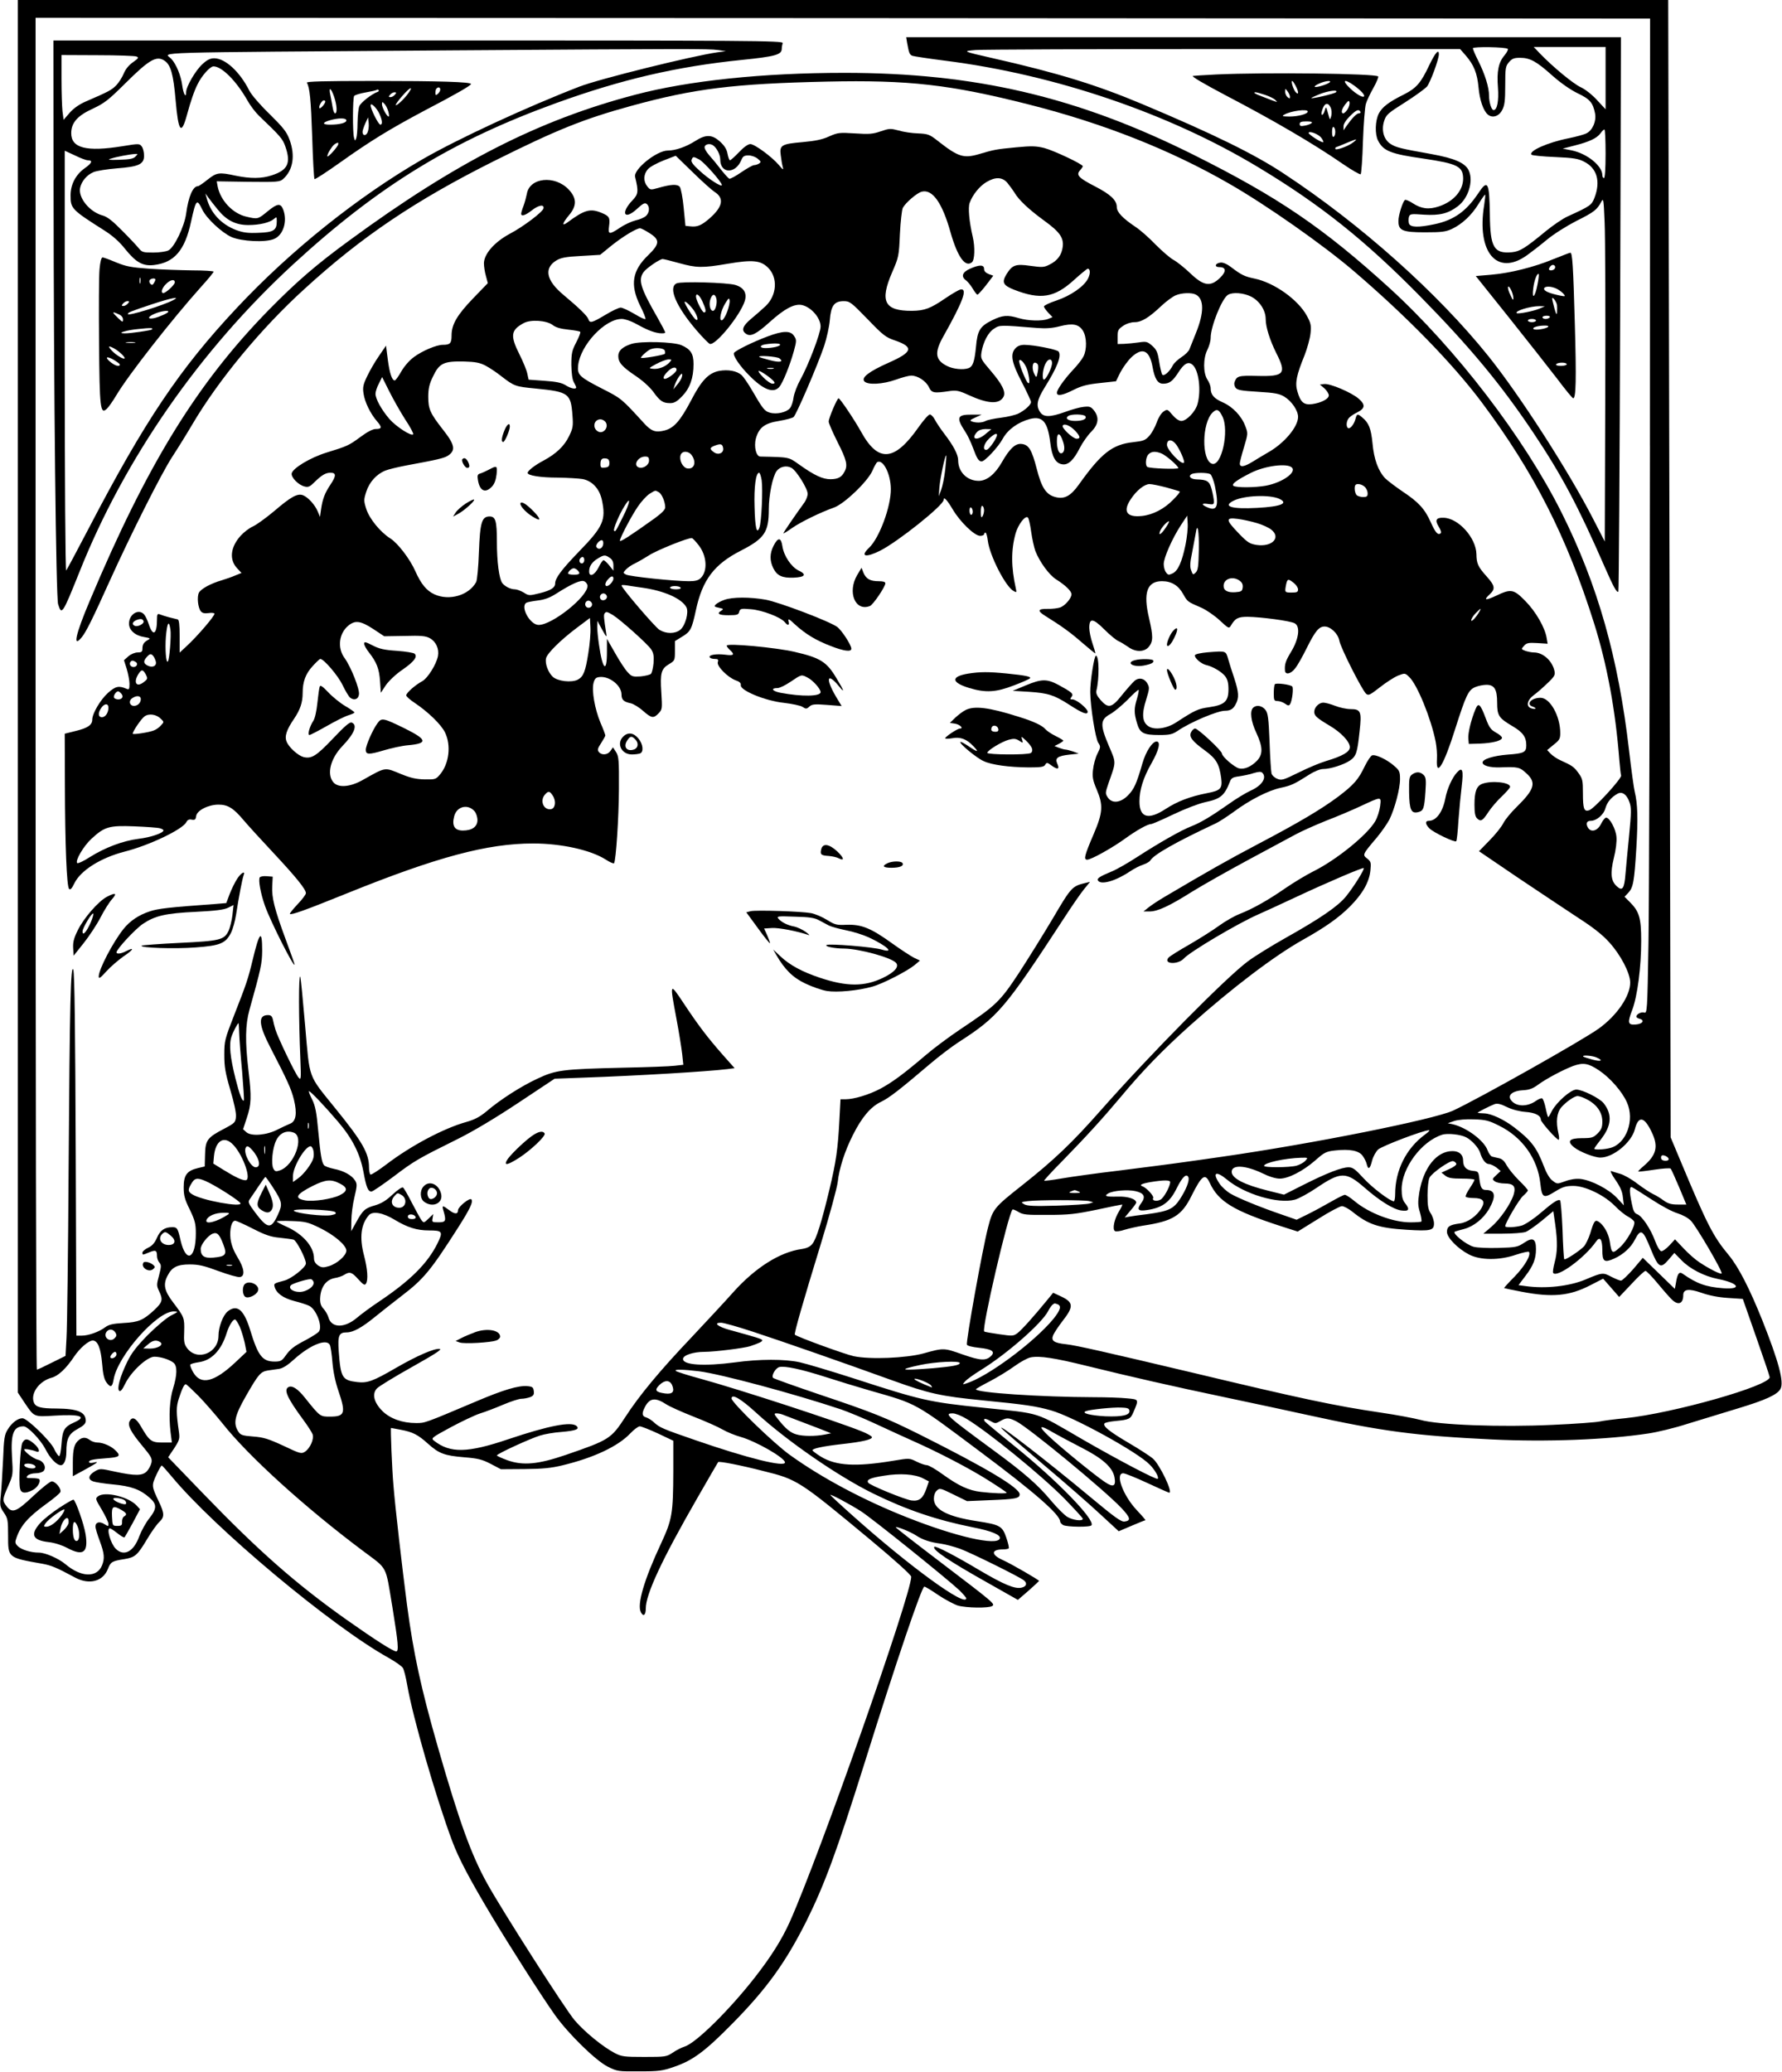
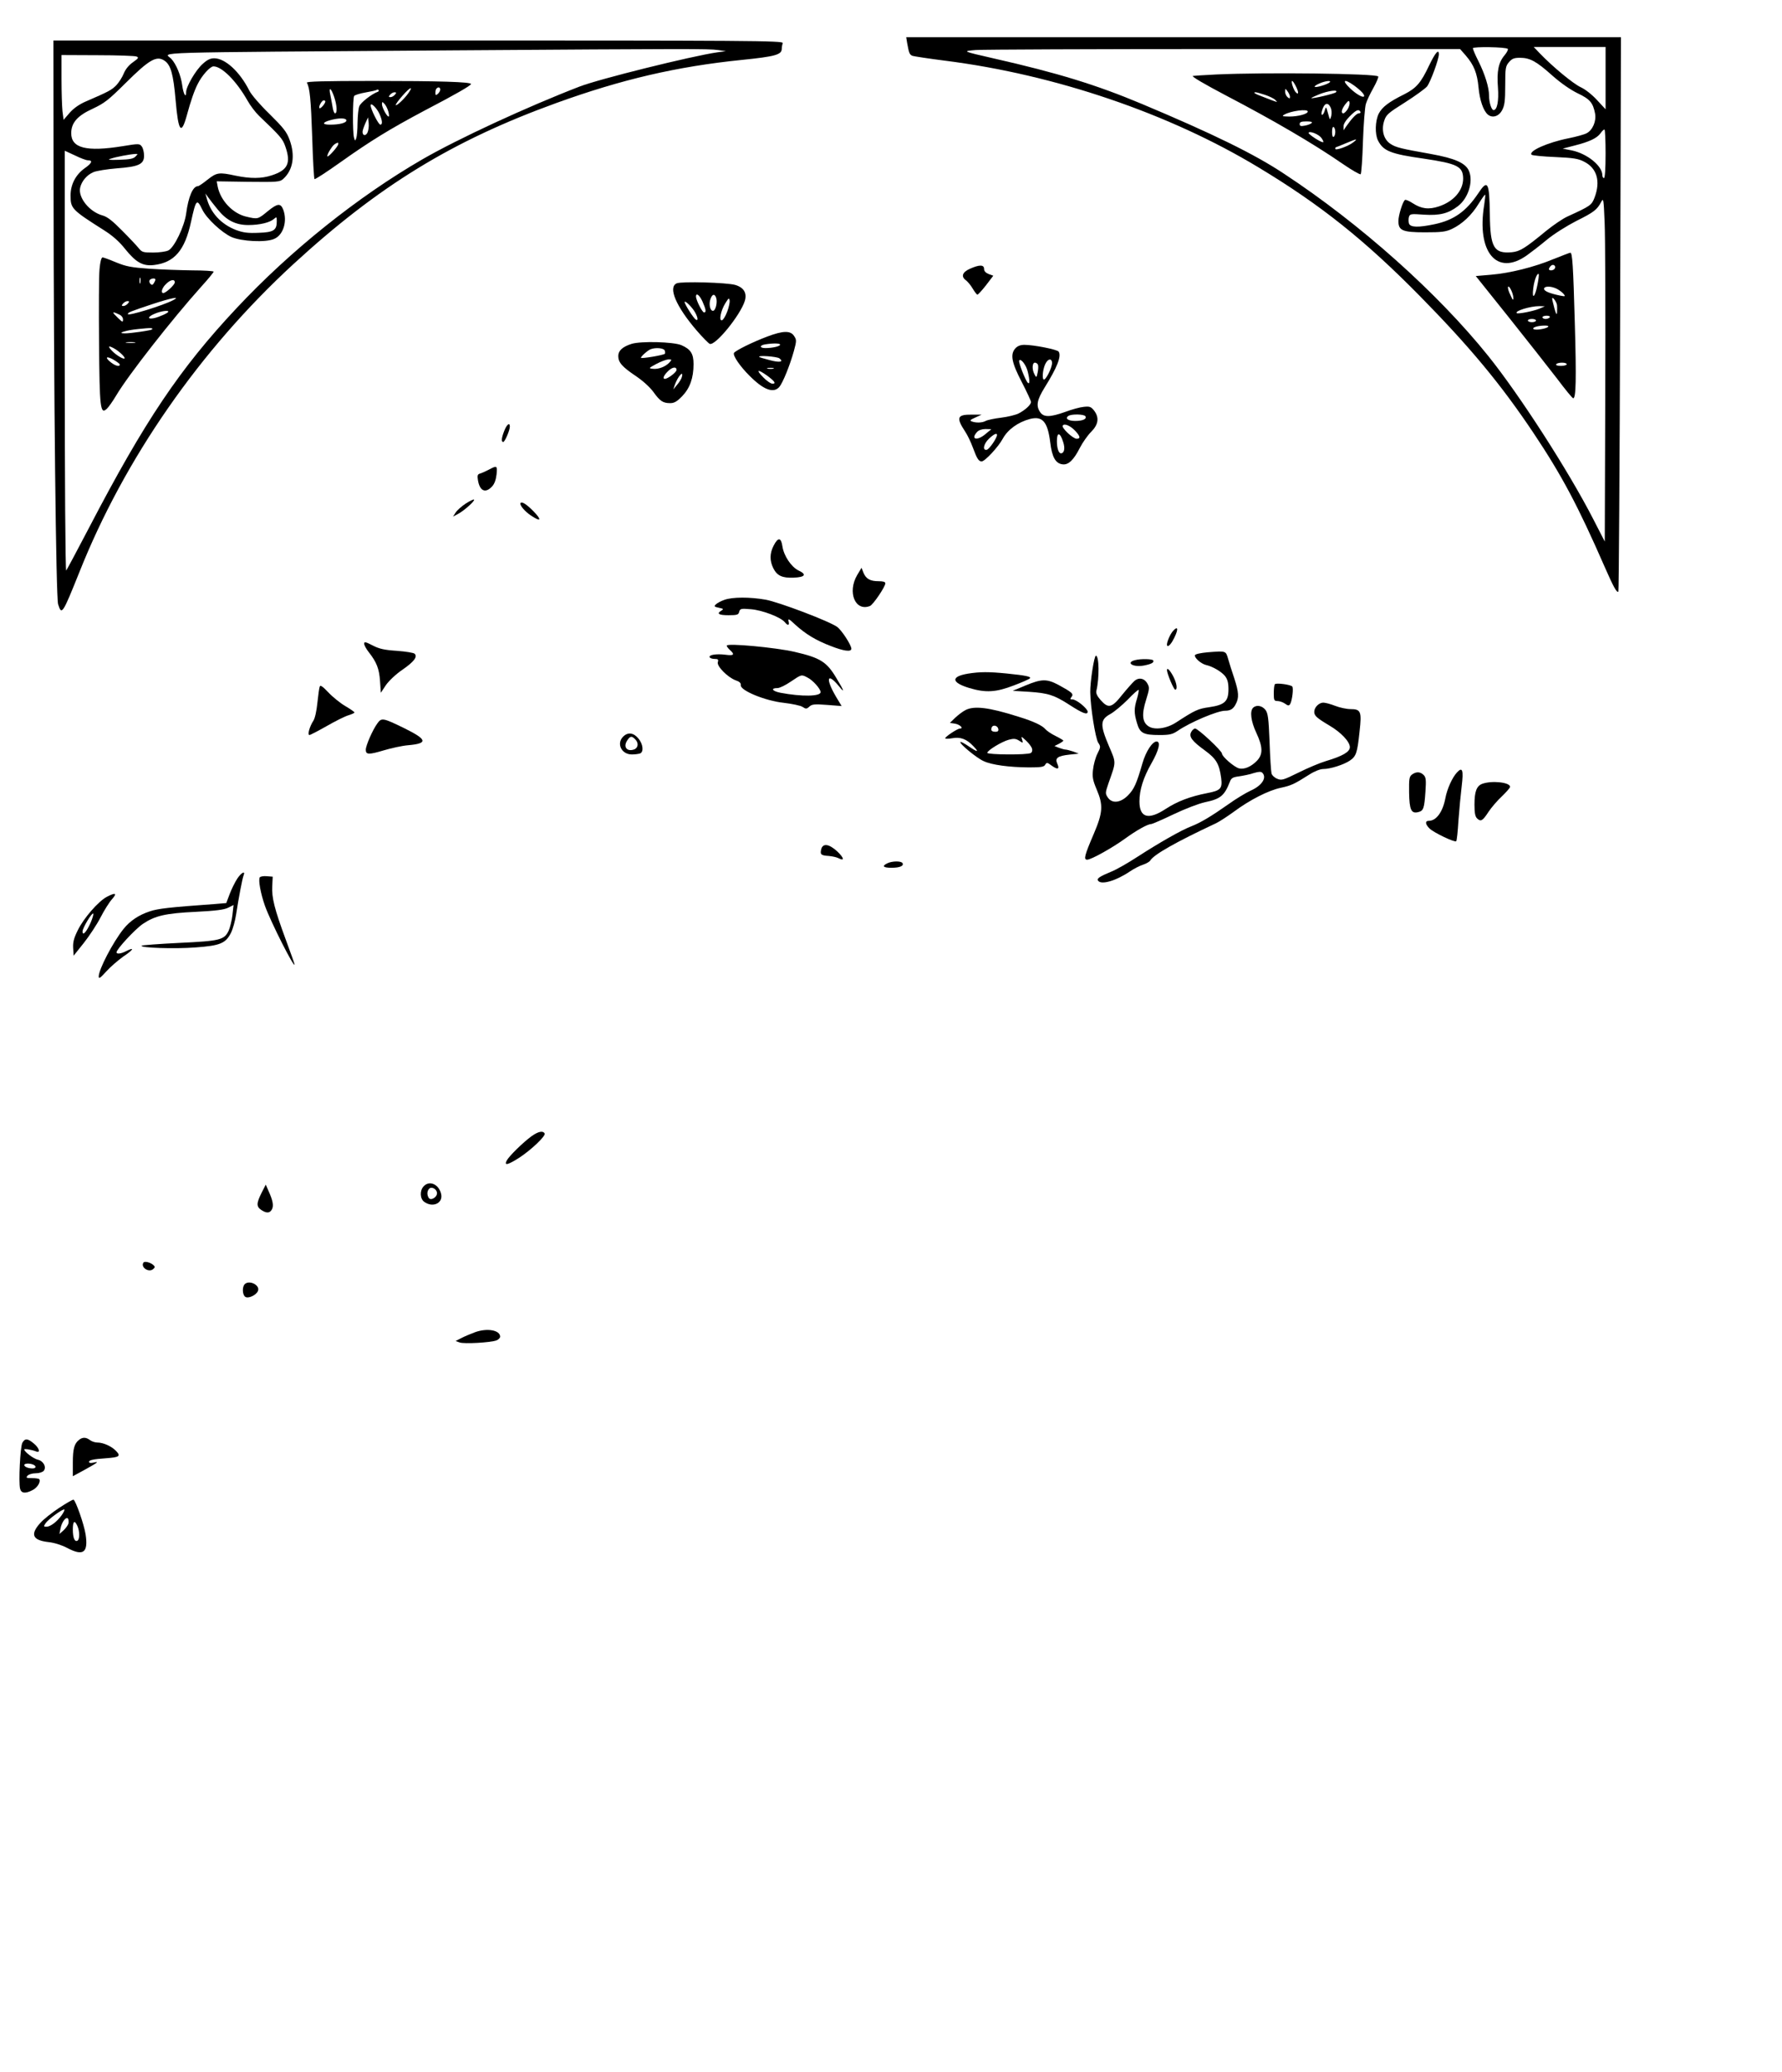
<svg xmlns="http://www.w3.org/2000/svg" version="1.0" width="1101pt" height="1280pt" viewBox="0 0 1101 1280" preserveAspectRatio="xMidYMid meet">
  <g transform="translate(0,1280) scale(0.1,-0.1)" fill="#000000" stroke="none">
-     <path d="M110 8499 l0 -4300 41 -62 c61 -90 56 -89 185 -81 159 10 204 -5 124 -41 -63 -28 -74 -47 -80 -134 -3 -42 -9 -75 -15 -75 -5 1 -20 21 -31 46 -26 52 -167 188 -195 188 -29 0 -66 -28 -91 -69 -20 -31 -24 -55 -29 -186 -4 -82 -10 -181 -14 -220 -7 -65 -5 -73 19 -108 24 -35 26 -46 26 -142 0 -138 -2 -136 213 -174 54 -10 86 -23 201 -85 88 -47 173 -24 203 54 17 43 25 48 102 60 66 11 80 23 141 125 26 44 60 91 74 104 33 31 33 52 -3 127 -45 95 -45 98 -15 164 15 33 30 59 34 58 4 -2 31 -32 61 -68 264 -319 987 -924 1340 -1120 41 -23 81 -51 88 -62 7 -11 19 -59 27 -106 34 -198 177 -694 278 -964 40 -107 107 -234 244 -463 112 -187 309 -496 390 -610 83 -117 253 -283 327 -320 58 -29 65 -30 195 -29 120 0 144 3 215 28 115 39 191 95 361 268 212 215 329 378 457 633 111 224 186 426 357 970 199 636 355 1095 371 1095 6 0 44 -23 86 -52 42 -28 97 -57 121 -65 52 -15 190 -17 212 -3 19 13 16 16 -327 277 -150 114 -271 208 -269 210 6 6 91 -28 126 -51 41 -27 86 -42 154 -51 28 -4 80 -18 117 -31 66 -24 370 -174 396 -196 21 -17 15 -37 -14 -44 -41 -11 -111 19 -259 106 -149 89 -274 154 -281 146 -17 -16 88 -87 334 -225 l182 -103 66 57 c36 32 65 59 65 60 0 6 -169 104 -222 128 -77 34 -76 67 1 67 15 0 30 3 33 6 4 3 -3 32 -14 65 -25 73 -38 81 -180 103 -184 28 -268 72 -268 139 0 20 7 41 19 51 17 16 23 14 102 -25 l84 -41 140 6 c159 6 185 11 185 36 0 40 -202 161 -615 368 -215 107 -292 138 -620 248 -153 52 -283 98 -288 103 -13 13 14 61 38 67 34 9 138 -14 285 -61 74 -24 198 -62 275 -84 297 -85 271 -71 680 -377 338 -252 495 -390 495 -432 0 -6 9 -16 19 -22 24 -12 168 -14 175 -1 22 35 -212 276 -476 489 -98 79 -180 148 -184 153 -11 19 3 20 35 2 30 -17 32 -17 62 0 39 22 51 21 98 -2 78 -40 545 -425 649 -535 57 -60 61 -79 20 -84 -21 -3 -62 27 -205 146 -270 225 -588 471 -554 429 8 -10 123 -109 255 -221 133 -112 292 -251 354 -309 l114 -105 80 34 c44 19 82 34 85 34 3 0 -22 29 -55 64 -84 90 -134 226 -82 226 11 0 78 -27 149 -60 71 -33 132 -60 135 -60 25 0 -60 177 -102 212 -18 15 -84 58 -149 96 -119 70 -160 103 -149 120 3 5 34 12 68 15 84 8 93 12 111 55 34 80 35 78 -40 85 -38 4 -129 7 -203 7 -332 1 -730 28 -730 49 0 3 38 25 85 49 46 24 115 66 152 93 37 27 83 52 101 55 55 11 150 -4 344 -52 276 -68 530 -126 873 -198 171 -36 391 -83 490 -105 465 -102 668 -129 1145 -152 335 -16 707 -2 964 37 55 8 163 34 240 59 78 24 218 67 311 95 176 53 247 86 266 122 22 42 -11 167 -111 419 -80 200 -149 335 -211 409 -94 113 -132 187 -292 570 l-65 155 -7 3513 -8 3512 -5098 0 -5099 0 0 -4301z m10084 1546 c-1 -1452 -5 -2835 -9 -3073 -7 -421 -8 -432 -27 -426 -18 5 -48 -10 -48 -26 0 -4 9 -10 21 -13 33 -9 17 -32 -24 -35 -50 -4 -53 10 -22 91 32 86 55 264 55 425 0 143 -12 182 -70 240 l-33 33 22 23 c32 34 38 68 51 277 11 185 8 274 -10 349 -5 19 -21 134 -35 255 -66 572 -194 1024 -417 1469 -231 462 -652 1011 -1060 1384 -412 375 -689 564 -1218 828 -714 356 -1346 504 -2153 504 -503 0 -962 -48 -1292 -135 -595 -156 -1106 -416 -1765 -899 -207 -151 -328 -256 -501 -432 -442 -452 -749 -951 -1104 -1794 -89 -210 -108 -298 -49 -225 27 34 65 110 171 345 133 294 319 663 385 765 36 55 93 147 127 205 161 273 425 593 693 836 353 323 685 546 1168 788 391 195 555 261 850 342 390 107 632 137 1210 150 503 11 761 -18 1249 -142 461 -117 873 -280 1236 -489 232 -133 582 -379 770 -540 326 -279 609 -569 789 -809 324 -433 527 -833 695 -1366 80 -254 132 -535 156 -845 4 -44 8 -87 11 -95 5 -18 -167 -206 -198 -215 -31 -10 -38 9 -38 106 0 78 -2 89 -28 125 -28 38 -38 45 -113 79 -20 9 -46 27 -58 39 l-22 23 40 33 c36 28 41 37 41 72 0 105 -63 218 -122 218 -58 0 -93 -41 -47 -55 11 -4 18 -9 16 -12 -3 -3 -15 -2 -26 2 -34 11 -27 50 16 82 21 15 59 49 86 75 42 40 47 50 41 75 -14 62 -71 113 -126 113 -15 0 -39 5 -54 10 -26 10 -26 11 -8 31 16 18 28 20 82 17 l64 -4 -6 35 c-10 64 -67 163 -131 228 -72 74 -89 78 -182 33 -67 -31 -79 -28 -38 10 35 33 32 52 -21 111 -53 59 -61 79 -62 136 -2 101 -111 223 -203 225 -46 2 -55 -15 -30 -55 14 -22 18 -38 11 -42 -17 -11 -31 5 -60 69 -37 83 -76 125 -174 190 -44 30 -93 67 -108 82 -43 46 -69 117 -78 216 -9 91 -23 127 -64 160 -28 24 -33 23 -41 -9 -8 -33 -34 -65 -46 -57 -15 9 -10 50 9 66 9 9 31 23 48 31 49 25 51 47 9 84 -45 39 -177 95 -213 91 l-27 -3 28 -24 c15 -14 27 -33 27 -43 0 -22 -46 -46 -102 -54 -52 -7 -73 11 -92 78 -16 51 -6 101 44 223 17 44 34 105 37 136 5 49 2 64 -23 109 -54 99 -201 204 -322 229 -62 13 -81 22 -142 68 -28 22 -53 33 -69 31 -34 -4 -40 -28 -7 -28 42 0 44 -27 5 -65 -60 -59 -103 -52 -187 29 -37 35 -83 71 -102 81 -19 10 -68 52 -110 94 -41 43 -97 92 -125 110 -79 53 -115 91 -115 122 0 42 -38 78 -135 128 -101 52 -118 70 -92 99 9 10 17 22 17 25 0 13 -181 98 -239 113 -49 12 -78 13 -172 4 -126 -12 -135 -14 -230 -42 -96 -28 -129 -17 -254 81 -52 41 -61 44 -123 47 -37 1 -91 9 -120 18 -50 13 -57 13 -110 -5 -49 -17 -72 -19 -160 -13 -96 6 -106 5 -160 -19 -41 -19 -86 -28 -164 -35 -130 -11 -143 -19 -134 -82 3 -25 8 -56 12 -70 6 -22 3 -21 -25 12 -44 51 -149 128 -175 128 -14 0 -41 -19 -70 -50 -26 -27 -51 -50 -56 -50 -4 0 -11 18 -15 40 -5 28 -18 49 -46 75 -50 45 -88 46 -155 3 -55 -35 -121 -58 -168 -58 -69 0 -214 -117 -202 -163 22 -90 20 -107 -17 -145 -75 -79 -50 -125 29 -52 37 34 48 39 60 30 20 -17 17 -54 -5 -74 -11 -10 -39 -22 -63 -27 -24 -6 -67 -25 -95 -44 -69 -46 -77 -45 -70 8 7 52 2 62 -46 82 -70 29 -105 20 -214 -61 -34 -24 -28 -2 12 46 50 59 49 106 -2 160 -86 90 -242 73 -258 -28 -4 -20 -13 -54 -21 -75 -8 -20 -14 -42 -14 -47 0 -19 27 -10 65 20 42 33 78 40 73 13 -4 -22 -126 -114 -208 -157 -95 -51 -160 -125 -160 -183 0 -18 5 -53 12 -77 l12 -45 -90 -93 c-100 -104 -134 -162 -134 -230 0 -49 -9 -58 -55 -58 -38 0 -126 -37 -177 -75 -29 -21 -60 -57 -79 -90 -17 -30 -35 -55 -40 -55 -17 0 -32 44 -43 129 l-11 86 -43 -63 c-24 -34 -57 -91 -73 -125 -25 -51 -29 -70 -23 -107 7 -53 43 -126 84 -173 32 -37 30 -47 -10 -47 -17 0 -53 -19 -93 -49 -72 -53 -81 -57 -211 -97 -100 -31 -209 -97 -214 -129 -3 -25 42 -71 80 -80 22 -6 33 -1 58 24 47 46 71 61 102 61 36 0 36 -19 0 -73 -35 -52 -49 -89 -58 -151 l-7 -49 -14 34 c-17 41 -60 88 -91 100 -34 13 -74 -9 -178 -98 -49 -41 -108 -84 -130 -94 -23 -10 -57 -36 -77 -58 -64 -71 -72 -149 -21 -202 l26 -28 -37 -15 c-20 -9 -58 -22 -84 -30 -69 -20 -129 -53 -142 -77 -13 -26 -6 -93 12 -115 9 -11 23 -14 46 -11 18 3 35 2 38 -3 6 -10 -107 -142 -174 -203 l-41 -38 0 101 c0 72 -4 102 -12 104 -7 2 -31 8 -53 13 -22 6 -48 14 -57 18 -15 6 -18 1 -18 -31 0 -92 -25 -108 -50 -32 -8 25 -21 53 -29 62 -33 39 -94 3 -94 -56 0 -40 37 -74 94 -83 37 -6 40 -9 23 -18 -25 -14 -34 -27 -34 -54 0 -19 -6 -23 -29 -23 -17 0 -42 -10 -58 -24 l-27 -24 17 -54 c9 -30 17 -72 17 -92 0 -33 -3 -37 -17 -31 -49 21 -68 17 -115 -24 -47 -42 -98 -128 -98 -166 0 -33 -28 -52 -102 -70 l-68 -17 1 -312 c1 -377 11 -632 26 -647 7 -7 17 2 32 34 39 81 164 159 312 197 153 39 355 136 380 181 7 15 18 20 34 16 20 -3 24 1 27 22 4 35 75 71 138 71 58 0 93 -22 155 -96 28 -33 111 -124 186 -204 140 -150 199 -223 199 -247 0 -8 -23 -39 -52 -69 -28 -30 -49 -56 -47 -59 9 -8 93 22 355 128 555 224 865 307 1148 307 174 0 355 -40 448 -99 26 -17 49 -27 52 -23 12 20 29 279 30 457 1 181 -1 203 -18 230 l-19 29 -15 -22 c-17 -25 -54 -29 -72 -7 -10 12 -8 22 14 55 14 22 26 43 26 47 0 5 -13 40 -30 79 -35 84 -55 197 -43 245 7 27 15 35 37 37 61 7 136 -52 136 -108 0 -32 13 -45 57 -54 17 -4 52 -25 76 -47 53 -46 65 -48 97 -14 22 23 22 29 16 128 -8 120 -1 146 48 175 35 21 36 23 36 82 l0 60 44 27 c53 32 60 46 86 166 40 186 113 282 278 366 146 75 172 114 172 256 0 87 24 202 48 235 21 28 61 37 92 20 30 -16 100 -128 100 -160 0 -15 -10 -41 -23 -58 -51 -70 -127 -181 -127 -186 0 -3 24 11 53 32 56 39 178 98 260 127 64 23 207 160 237 227 11 26 25 50 29 53 36 22 84 -71 85 -165 1 -109 -71 -303 -134 -363 -58 -55 -23 -64 69 -18 110 56 391 280 391 313 0 23 21 1 56 -58 46 -78 135 -164 170 -164 13 0 24 5 24 10 0 6 4 10 9 10 4 0 11 -22 14 -49 11 -92 110 -286 160 -312 18 -10 19 -9 13 17 -29 131 -30 236 -1 340 16 55 60 113 76 97 5 -5 14 -44 20 -88 6 -43 18 -97 26 -119 27 -68 84 -146 127 -174 59 -37 96 -73 96 -93 0 -24 -38 -69 -69 -81 -14 -5 -50 -10 -79 -9 -61 1 -65 -12 -13 -44 101 -63 154 -101 226 -164 44 -38 81 -68 82 -67 2 2 -6 29 -17 61 -11 32 -20 76 -20 97 0 62 23 60 93 -10 34 -34 73 -66 87 -72 14 -6 40 -22 59 -35 47 -35 102 -34 130 1 26 34 26 64 0 177 -37 156 -12 227 80 227 59 0 102 -26 132 -81 26 -46 26 -46 112 -83 31 -14 82 -49 113 -78 53 -49 57 -52 68 -34 27 47 45 56 104 56 83 -1 264 -25 291 -40 36 -19 26 -97 -22 -176 -34 -56 -41 -77 -38 -116 2 -29 38 -21 64 15 14 17 46 74 71 125 52 104 75 132 110 132 37 0 83 -44 91 -87 7 -43 140 -305 165 -328 15 -13 23 -9 86 40 38 30 88 62 112 72 42 16 43 16 68 -8 50 -46 136 -258 164 -400 6 -31 10 -79 8 -107 -7 -119 42 -40 112 183 68 213 82 243 125 261 19 8 50 14 69 14 49 0 66 -28 66 -110 0 -81 10 -95 94 -145 65 -38 86 -67 86 -119 0 -43 -15 -50 -113 -57 -90 -7 -157 -28 -157 -49 0 -19 44 -32 108 -30 112 4 120 2 162 -36 64 -58 52 -99 -60 -209 -34 -33 -71 -78 -82 -100 -11 -22 -49 -70 -85 -106 l-65 -67 243 -165 c134 -90 303 -202 374 -249 89 -57 149 -105 188 -149 70 -77 128 -188 129 -247 1 -84 -82 -205 -195 -286 -110 -78 -742 -433 -899 -506 -121 -55 -864 -204 -1428 -285 -272 -39 -292 -42 -640 -86 -135 -16 -292 -38 -350 -48 -58 -10 -107 -16 -109 -14 -2 1 45 54 106 115 163 167 256 270 368 403 133 160 260 291 430 443 254 227 518 428 695 527 139 78 221 136 290 205 78 78 120 151 127 224 5 48 3 54 -20 73 -30 23 -30 24 60 130 29 35 63 84 77 110 33 67 66 190 66 250 0 46 -3 54 -37 83 -44 39 -115 72 -136 64 -8 -3 -28 -33 -45 -67 -39 -82 -67 -114 -163 -187 -103 -77 -242 -160 -499 -295 -182 -96 -299 -162 -570 -322 -41 -24 -88 -55 -105 -69 l-30 -24 37 0 c50 0 120 32 263 122 66 41 224 130 350 198 127 68 258 139 292 157 35 19 118 56 185 83 68 26 162 66 209 88 138 64 133 64 126 2 -4 -29 -17 -71 -31 -94 -49 -83 -238 -237 -381 -308 -44 -22 -120 -68 -170 -102 -111 -77 -204 -129 -285 -161 -34 -13 -91 -46 -128 -73 -37 -27 -119 -79 -183 -116 -65 -37 -123 -73 -130 -82 -33 -40 60 -44 96 -4 37 41 329 214 455 270 30 13 135 61 233 107 205 96 417 186 423 181 6 -7 -62 -116 -109 -174 -49 -61 -156 -135 -377 -259 -85 -48 -189 -112 -230 -143 -134 -99 -603 -574 -907 -918 -178 -202 -290 -309 -490 -467 -171 -135 -179 -145 -208 -257 -34 -130 -138 -708 -131 -726 3 -7 35 -15 75 -19 78 -8 101 -23 76 -49 -33 -33 -66 -31 -178 8 -116 41 -116 41 -242 6 -108 -29 -330 -38 -430 -17 -55 12 -347 118 -364 133 -6 5 49 198 160 559 54 176 101 349 105 385 9 83 43 189 93 288 56 112 111 176 174 206 52 25 117 76 304 235 54 46 132 105 173 132 246 158 288 207 655 769 48 74 104 155 124 179 l36 44 -29 -7 c-82 -20 -87 -25 -200 -217 -60 -101 -156 -255 -212 -341 -116 -176 -142 -200 -361 -346 -67 -45 -163 -116 -213 -159 -136 -116 -208 -169 -281 -208 -70 -37 -163 -65 -215 -65 l-31 0 -7 -132 c-9 -174 -20 -253 -62 -428 -47 -196 -80 -302 -104 -332 -14 -18 -33 -28 -67 -33 -135 -19 -286 -115 -421 -265 -53 -60 -171 -186 -260 -281 -194 -204 -322 -358 -408 -491 -89 -136 -99 -142 -369 -235 -170 -58 -263 -67 -359 -33 -36 13 -66 27 -66 30 0 10 207 105 267 123 28 9 87 19 131 22 90 8 114 17 95 36 -31 31 -173 3 -423 -81 -251 -85 -358 -87 -457 -10 -21 16 -20 18 100 83 67 36 149 75 182 86 33 10 98 35 145 55 47 20 97 36 112 36 15 0 39 5 53 10 21 8 26 16 23 38 -3 23 -8 27 -39 30 -56 5 -149 -23 -314 -93 -324 -137 -319 -135 -374 -135 -85 0 -160 27 -208 74 -53 53 -66 106 -34 140 12 13 109 72 216 132 146 82 189 110 171 112 -33 4 -141 -43 -269 -117 -143 -83 -177 -95 -239 -88 -94 11 -103 27 -115 189 -7 99 1 118 49 118 40 0 93 29 174 95 38 31 112 89 165 130 136 104 178 154 348 420 74 116 97 163 83 177 -11 11 -82 -47 -82 -67 0 -26 -20 -26 -53 -1 -44 33 -48 33 -36 -6 17 -60 13 -68 -32 -68 -39 0 -41 1 -36 26 l4 25 -29 -28 c-29 -28 -30 -28 -45 -8 -8 11 -34 59 -59 107 -24 47 -48 89 -54 93 -6 4 -35 -16 -64 -43 -39 -37 -68 -55 -108 -67 -63 -18 -76 -29 -118 -106 l-30 -54 1 65 c0 36 8 101 19 145 17 72 17 82 4 103 -21 33 -70 60 -130 72 -29 6 -57 16 -62 23 -14 18 -21 57 -36 214 -10 113 -18 153 -38 193 -14 27 -22 50 -19 50 10 0 98 -93 180 -189 88 -103 136 -198 157 -311 17 -94 28 -120 49 -120 8 0 69 42 136 92 129 98 154 112 394 231 95 47 233 129 376 224 l226 150 189 7 c317 11 753 37 876 52 l47 6 -72 81 c-94 107 -148 177 -241 317 -89 134 -89 134 -47 -90 16 -85 32 -185 36 -221 l7 -66 -53 -6 c-30 -4 -173 -9 -319 -12 -377 -9 -415 -14 -530 -68 -101 -47 -231 -130 -317 -204 -39 -32 -71 -49 -121 -63 -140 -39 -344 -147 -497 -264 -48 -36 -91 -64 -96 -61 -5 4 -9 24 -9 45 0 86 -40 157 -209 365 -171 212 -156 172 -186 514 -14 162 -27 297 -30 299 -10 11 -10 -251 1 -513 5 -122 4 -129 -12 -110 -21 25 -128 248 -142 295 -6 19 -13 47 -16 63 -5 20 -12 27 -30 27 -63 0 -59 -59 16 -203 103 -199 128 -254 144 -319 21 -86 13 -135 -24 -149 -15 -6 -49 -22 -77 -36 -67 -35 -161 -43 -192 -17 l-21 19 23 70 c28 83 30 128 10 295 -21 177 -19 281 6 371 72 258 78 286 79 366 0 137 -17 119 -60 -61 -27 -112 -38 -145 -113 -336 -58 -149 -61 -159 -61 -245 0 -75 6 -111 37 -217 23 -77 37 -142 35 -165 -3 -36 -7 -40 -71 -74 -106 -55 -118 -71 -120 -160 l-2 -74 -42 -10 c-68 -16 -88 -44 -88 -118 0 -51 6 -75 38 -139 32 -67 37 -88 37 -146 0 -159 -60 -188 -94 -45 -17 76 -21 83 -51 83 -48 0 -75 -19 -95 -65 -14 -32 -29 -50 -55 -62 -19 -9 -35 -23 -35 -30 0 -16 0 -16 43 2 39 16 47 12 47 -23 0 -14 7 -33 15 -41 12 -15 12 -24 -2 -78 -16 -58 -16 -65 0 -98 25 -53 22 -68 -31 -118 -68 -62 -95 -74 -190 -79 -65 -4 -89 -9 -113 -27 -38 -28 -102 -51 -144 -51 l-33 0 -4 1118 c-3 763 -7 1125 -15 1142 -16 39 -22 -194 -29 -1235 -3 -511 -9 -979 -13 -1040 l-6 -110 -85 -42 c-47 -24 -88 -43 -92 -43 -5 0 -8 1879 -8 4175 l0 4175 4988 -2 4987 -3 -1 -2640z m-5788 1857 c23 -16 44 -58 44 -87 0 -89 94 -91 130 -4 10 24 18 29 45 29 18 0 43 -9 56 -20 21 -17 22 -21 9 -30 -8 -5 -22 -10 -31 -10 -8 0 -44 -20 -79 -44 -35 -24 -68 -42 -74 -40 -6 3 -29 28 -51 56 -22 29 -55 69 -74 90 -19 22 -31 44 -27 53 6 16 34 20 52 7z m7 -286 c63 -39 54 -92 -29 -165 -51 -44 -75 -54 -120 -49 l-29 3 -11 112 c-6 64 -17 119 -24 129 -16 18 -54 16 -134 -7 -46 -13 -49 -13 -67 10 -25 31 -24 74 4 106 12 14 56 38 97 54 l75 29 105 -102 c58 -57 118 -110 133 -120z m-93 199 c29 -15 140 -140 140 -158 0 -15 -81 36 -138 89 -40 36 -54 55 -49 67 8 21 11 21 47 2z m1902 -142 c13 -16 34 -44 46 -63 27 -46 89 -104 185 -174 94 -68 120 -105 113 -160 -6 -50 -32 -86 -81 -110 -35 -18 -46 -18 -119 -8 -91 13 -111 6 -147 -51 -31 -51 -22 -69 45 -96 164 -64 250 -51 371 59 42 38 81 70 85 70 17 0 18 -29 2 -61 -25 -49 -106 -105 -194 -135 -43 -14 -78 -31 -78 -37 0 -6 12 -23 27 -39 l26 -27 -27 -11 c-39 -15 -125 -12 -182 5 -69 21 -101 18 -164 -13 -76 -38 -91 -63 -100 -165 -9 -90 -19 -121 -46 -131 -32 -12 -96 -6 -134 14 -73 37 -78 83 -20 185 119 212 150 294 105 287 -11 -2 -54 -27 -95 -55 -92 -63 -128 -76 -205 -77 -171 -1 -201 58 -123 238 41 94 42 101 48 237 4 77 12 149 18 161 17 32 88 93 117 100 66 17 127 -69 178 -252 43 -151 91 -218 132 -184 17 14 20 93 5 157 -22 94 -30 182 -19 210 18 50 61 103 103 128 55 33 96 32 128 -2z m-2209 -313 c65 -41 64 -66 -8 -136 -99 -95 -113 -182 -51 -310 21 -41 36 -79 34 -84 -2 -5 -32 9 -68 31 -36 21 -74 39 -85 39 -11 0 -54 -20 -95 -45 -84 -50 -96 -53 -105 -26 -6 19 -56 68 -154 150 -106 88 -122 164 -44 212 28 17 57 23 153 28 l118 7 70 57 c70 56 154 107 177 107 6 0 32 -13 58 -30z m182 -185 c109 -30 143 -31 302 -4 153 26 203 21 249 -25 61 -61 54 -170 -15 -236 -20 -19 -61 -55 -90 -79 -54 -45 -63 -73 -30 -94 28 -18 64 1 145 74 91 82 151 114 198 105 57 -12 116 -79 116 -133 0 -41 -75 -238 -126 -330 -19 -34 -37 -82 -41 -108 -3 -25 -13 -55 -22 -66 -21 -26 -83 -40 -124 -28 -33 9 -44 23 -114 144 -23 39 -50 78 -61 88 -29 26 -83 36 -139 26 -65 -13 -109 -58 -173 -182 -67 -127 -106 -171 -164 -186 -56 -14 -82 -5 -128 46 -139 152 -139 152 -257 212 -142 73 -155 85 -149 144 14 126 166 288 270 287 18 0 53 -12 78 -25 76 -42 113 -57 153 -63 20 -2 37 -1 37 4 0 5 -21 45 -46 89 -108 188 -122 235 -88 284 17 24 100 81 118 81 6 0 51 -11 101 -25z m3194 -195 c51 -27 51 -111 0 -237 -17 -43 -35 -88 -40 -100 -4 -12 -26 -34 -48 -48 -22 -14 -47 -37 -55 -52 -19 -38 -54 -69 -65 -57 -4 5 -13 41 -19 79 -9 59 -16 75 -43 99 -30 26 -36 28 -83 21 -28 -4 -69 -8 -91 -9 l-40 -1 0 45 c0 39 4 47 34 67 20 14 49 23 71 23 43 0 89 28 167 102 29 27 67 55 85 63 38 17 101 19 127 5z m341 -12 c52 -27 90 -84 90 -139 0 -49 26 -131 66 -211 64 -126 49 -144 -116 -140 -120 3 -129 0 -143 -40 -3 -9 0 -24 7 -33 10 -14 36 -19 139 -25 104 -6 132 -12 162 -30 46 -28 85 -86 85 -125 0 -62 -86 -164 -186 -220 -27 -16 -70 -41 -95 -57 -52 -32 -79 -36 -79 -11 0 9 12 55 26 101 25 83 25 86 8 130 -23 62 -78 120 -140 147 -54 24 -74 47 -74 87 0 13 -9 37 -20 53 -27 41 -27 132 0 185 11 22 20 54 20 73 0 71 70 244 107 266 30 18 96 12 143 -11z m-2370 -139 c96 -100 113 -113 170 -132 118 -41 109 -72 -41 -138 -121 -54 -168 -91 -149 -114 20 -24 114 -19 195 10 39 14 81 25 95 25 40 0 91 -33 109 -71 18 -37 30 -39 131 -24 38 5 56 2 112 -24 122 -56 192 -60 218 -12 16 30 -8 78 -80 162 -59 69 -62 74 -56 113 11 65 42 124 78 146 35 23 34 23 268 4 54 -4 93 -1 139 11 79 20 116 13 142 -28 24 -40 25 -116 3 -159 -9 -18 -38 -55 -64 -82 -55 -59 -100 -123 -100 -142 0 -23 36 -16 103 18 48 24 84 34 162 42 l100 11 27 55 c16 30 46 72 68 93 68 64 112 45 131 -59 13 -74 32 -104 65 -104 39 0 59 15 94 69 36 57 63 71 89 47 38 -34 53 -157 30 -241 -13 -48 -68 -105 -100 -105 -15 0 -35 14 -55 37 -30 36 -32 37 -55 21 -14 -9 -32 -38 -42 -67 -10 -29 -31 -66 -46 -83 -25 -28 -37 -32 -99 -39 -130 -14 -198 -68 -337 -263 -50 -70 -89 -91 -145 -76 -57 15 -85 58 -115 176 -30 116 -49 148 -94 152 -38 4 -73 -29 -121 -113 -42 -74 -93 -115 -143 -115 -72 0 -127 55 -127 127 0 35 -29 90 -85 163 -23 30 -50 70 -59 88 -9 17 -23 32 -31 32 -8 0 -39 -35 -70 -79 -148 -211 -248 -220 -353 -31 -42 76 -132 210 -141 210 -9 -1 -61 -122 -61 -144 0 -10 25 -67 55 -127 56 -110 64 -143 43 -182 -18 -35 -40 -46 -86 -47 -49 0 -99 23 -192 89 -69 49 -59 47 -242 51 -26 0 -41 60 -28 111 19 68 54 95 143 109 42 7 83 18 90 24 17 14 149 321 189 439 16 49 32 121 35 160 7 89 27 117 86 117 37 0 46 -7 147 -111z m-1946 -36 c19 -15 48 -24 97 -29 38 -4 72 -10 74 -14 3 -5 -9 -34 -25 -65 -26 -50 -30 -67 -30 -139 1 -51 6 -90 15 -106 8 -14 14 -28 15 -32 0 -15 -33 -8 -66 13 -24 15 -59 22 -131 27 l-97 7 -8 37 c-4 21 -26 74 -48 118 -59 117 -54 151 25 194 43 24 142 17 179 -11z m-415 -251 c25 -13 70 -43 100 -67 79 -61 86 -63 212 -75 203 -20 216 -30 226 -166 5 -65 3 -79 -21 -128 -30 -62 -80 -109 -158 -151 -55 -29 -98 -63 -98 -76 0 -16 79 -29 185 -29 61 -1 130 -5 155 -9 60 -12 104 -60 119 -130 26 -123 8 -164 -142 -318 -108 -112 -147 -164 -147 -197 0 -26 -27 -43 -95 -60 -65 -16 -68 -16 -99 4 -19 11 -43 20 -55 20 -27 0 -62 18 -78 39 -19 26 -33 131 -33 255 0 128 -8 156 -45 156 -48 0 -59 -36 -66 -219 -3 -92 -11 -175 -17 -186 -44 -82 -166 -118 -258 -76 -48 22 -82 63 -117 141 -33 76 -109 175 -155 204 -62 39 -129 121 -149 182 -16 51 -16 57 0 107 19 59 63 108 117 130 19 8 78 22 130 32 191 35 233 45 257 60 50 33 44 67 -30 161 -80 102 -91 128 -91 204 0 49 7 79 28 122 40 85 66 98 196 95 67 -2 94 -7 129 -25z m-496 -332 c31 -46 53 -88 50 -92 -9 -16 -106 47 -147 94 -49 57 -86 124 -86 156 0 12 9 41 21 63 l20 40 44 -88 c24 -48 68 -126 98 -173z m5049 19 c45 -88 -5 -316 -65 -293 -64 24 -61 250 4 315 26 26 40 21 61 -22z m-3812 -34 c26 -32 -13 -81 -47 -59 -35 22 -23 74 17 74 10 0 23 -7 30 -15z m3528 -142 c24 -34 54 -104 47 -111 -15 -15 -105 79 -105 110 0 37 32 37 58 1z m-2800 -21 c5 -30 -29 -45 -56 -26 -29 20 -28 30 6 42 35 13 46 10 50 -16z m-194 -44 c31 -44 15 -89 -29 -81 -27 6 -50 51 -40 82 9 28 49 27 69 -1z m2900 12 c28 -10 106 -78 106 -91 0 -9 -176 -3 -191 7 -15 9 -10 62 7 78 18 18 42 20 78 6z m-1334 -101 c-5 -47 -17 -103 -25 -125 l-15 -39 4 55 c5 58 36 204 42 197 2 -2 -1 -42 -6 -88z m-1830 56 c0 -28 -37 -52 -64 -42 -36 14 -4 67 40 67 19 0 24 -5 24 -25z m-245 -15 c0 -20 -6 -26 -27 -28 -24 -3 -28 0 -28 21 0 30 9 39 35 35 14 -2 20 -10 20 -28z m4217 -28 c30 -30 -60 -93 -161 -112 -66 -12 -181 -13 -200 -1 -15 10 20 36 107 80 87 44 225 62 254 33z m-3276 -79 c8 -57 -1 -259 -14 -292 -16 -45 -27 -1 -30 129 -4 122 8 210 28 210 5 0 12 -21 16 -47z m2772 38 c8 -5 20 -37 28 -72 26 -124 15 -158 -43 -134 -43 18 -42 29 2 22 31 -5 35 -3 35 16 0 12 -6 44 -13 72 -14 53 -27 62 -94 64 -36 1 -53 19 -32 32 18 11 100 11 117 0z m-271 -82 c43 -12 80 -23 82 -25 3 -3 -15 -25 -40 -50 -55 -57 -126 -94 -194 -101 -94 -10 -119 28 -69 103 36 55 84 93 116 94 15 0 63 -10 105 -21z m1225 4 c10 -9 18 -27 18 -40 0 -19 -5 -23 -28 -23 -15 0 -33 5 -40 12 -7 7 -12 25 -12 40 0 22 5 28 22 28 12 0 30 -7 40 -17z m-4362 -33 c19 -10 40 -60 40 -94 0 -14 -21 -35 -63 -66 -151 -108 -217 -151 -217 -140 0 17 70 151 111 211 21 31 53 66 71 78 39 24 35 24 58 11z m3834 -41 c60 -28 10 -48 -135 -56 -160 -9 -219 9 -146 45 66 32 221 38 281 11z m-4055 -111 c-46 -93 -47 -94 -55 -86 -7 8 32 101 65 153 41 67 35 22 -10 -67z m2231 39 c0 -12 -5 -29 -10 -37 -7 -11 -10 -3 -10 28 0 26 4 41 10 37 6 -3 10 -16 10 -28z m-70 -8 c0 -10 -4 -19 -10 -19 -5 0 -10 12 -10 26 0 14 4 23 10 19 6 -3 10 -15 10 -26z m1315 -202 c-22 -108 -47 -164 -81 -179 -23 -11 -28 -10 -40 7 -8 10 -14 33 -14 51 0 39 53 159 106 240 l39 59 3 -48 c2 -26 -4 -85 -13 -130z m441 132 c34 -10 73 -28 88 -40 63 -49 6 -109 -90 -95 -43 7 -56 15 -111 72 -81 84 -82 99 -6 89 32 -4 85 -16 119 -26z m-564 -29 c-28 -41 -46 -52 -35 -22 7 21 43 62 55 62 4 0 -5 -18 -20 -40z m205 -135 c-2 -102 -5 -127 -19 -141 -16 -16 -18 -16 -28 12 -9 23 -8 47 6 114 9 47 19 100 22 117 10 72 21 15 19 -102z m-3090 27 c51 -66 56 -159 13 -202 -15 -15 -34 -20 -73 -20 -88 0 -367 29 -389 41 -19 10 -19 11 -1 31 10 11 36 29 58 39 22 11 60 33 85 49 47 31 248 112 265 106 6 -1 24 -21 42 -44z m-592 -1 c-7 -22 -29 -28 -40 -10 -9 14 26 52 38 40 5 -5 6 -18 2 -30z m43 -77 c15 -10 22 -25 22 -47 l0 -32 -26 33 c-14 17 -30 32 -35 32 -5 0 -19 -20 -31 -45 -24 -48 -58 -63 -58 -24 0 31 18 58 53 79 39 24 46 24 75 4z m-158 -14 c0 -11 -7 -20 -15 -20 -15 0 -21 21 -8 33 12 13 23 7 23 -13z m-42 -62 c20 -20 14 -28 -23 -28 -19 0 -35 4 -35 8 0 12 22 32 35 32 6 0 16 -5 23 -12z m222 -52 c0 -16 -26 -46 -41 -46 -14 0 -11 22 8 42 19 22 33 23 33 4z m3868 -12 c16 -11 22 -24 20 -42 -3 -24 -8 -27 -46 -30 -47 -3 -72 10 -72 39 0 44 56 63 98 33z m-4028 -33 c0 -67 -218 -241 -302 -241 -53 0 -115 112 -76 137 7 4 39 10 71 14 41 5 74 17 110 40 102 65 157 89 178 78 10 -5 19 -18 19 -28z m4364 18 c14 -11 26 -29 26 -40 0 -16 -7 -19 -40 -19 -43 0 -43 1 -34 49 8 37 13 38 48 10z m-4025 -29 c135 -19 243 -67 272 -121 16 -31 -7 -114 -38 -139 -33 -26 -87 -26 -129 0 -28 18 -234 258 -234 274 0 3 12 3 28 1 15 -3 60 -9 101 -15z m236 0 c4 -6 -8 -10 -29 -10 -20 0 -36 5 -36 10 0 6 13 10 29 10 17 0 33 -4 36 -10z m-455 -56 c0 -20 -30 -30 -40 -13 -11 17 7 40 26 32 8 -3 14 -12 14 -19z m-93 -40 c7 -20 -17 -37 -34 -23 -15 13 -6 39 13 39 8 0 17 -7 21 -16z m5484 -51 c-22 -38 -51 -68 -51 -54 0 8 12 28 27 43 31 32 38 35 24 11z m-5354 -22 c48 -30 216 -180 237 -213 14 -22 17 -41 14 -84 -3 -30 -10 -60 -16 -66 -6 -6 -35 -13 -64 -16 -48 -3 -55 -1 -79 25 -15 15 -50 68 -78 118 l-51 89 0 -81 c0 -134 -27 -111 -49 44 -6 39 -11 89 -11 110 l1 38 30 -55 c24 -44 29 -49 25 -25 -15 96 -17 115 -11 125 9 14 15 13 52 -9z m-2900 -38 c5 -15 -34 -36 -53 -29 -21 8 -17 25 9 36 26 10 39 8 44 -7z m2748 -197 c-18 -114 -30 -145 -65 -164 -39 -20 -125 -10 -155 18 -29 28 -49 82 -41 115 8 31 91 113 191 188 l80 60 3 -59 c2 -32 -4 -103 -13 -158z m-1329 149 l68 -45 126 2 c102 3 131 0 156 -14 38 -21 58 -66 50 -110 -10 -52 -64 -138 -98 -156 -44 -24 -98 -72 -98 -87 0 -7 24 -28 53 -47 82 -55 164 -134 187 -183 38 -79 25 -190 -30 -257 -27 -32 -30 -33 -96 -32 -52 1 -88 9 -146 33 -105 43 -91 45 -241 -39 -76 -42 -149 -47 -178 -11 -41 50 -17 145 55 221 76 79 97 132 59 147 -12 5 -43 -22 -117 -100 -102 -107 -131 -125 -181 -113 -33 9 -90 59 -104 95 -14 33 -1 73 47 143 37 55 52 100 52 157 0 71 18 119 62 167 22 24 43 44 47 44 22 0 110 -104 137 -160 17 -36 38 -71 47 -79 25 -20 52 -10 55 21 4 34 -50 169 -88 222 -48 64 -36 156 25 204 41 32 74 27 151 -23z m-1253 -3 c6 -37 -6 -188 -16 -198 -11 -12 -18 76 -12 153 8 89 19 106 28 45z m-106 -164 c6 -7 13 -23 16 -35 6 -27 -22 -40 -53 -23 -24 13 -25 27 -3 52 19 21 27 22 40 6z m-108 -37 c16 -10 6 -31 -14 -31 -17 0 -28 17 -20 30 8 12 16 12 34 1z m62 -77 c12 -24 12 -28 -10 -45 -47 -39 -70 -6 -35 49 19 29 27 28 45 -4z m-151 -119 c15 -18 5 -35 -20 -35 -10 0 -22 5 -25 10 -7 11 12 40 25 40 4 0 13 -7 20 -15z m120 -33 c0 -23 -19 -42 -42 -42 -27 0 -35 30 -13 46 27 20 55 18 55 -4z m-200 -53 c0 -32 -19 -59 -40 -59 -24 0 -26 27 -4 58 19 28 44 29 44 1z m324 -69 c20 -19 20 -20 0 -41 -10 -12 -30 -26 -44 -31 -30 -12 -130 -27 -130 -20 0 15 53 93 73 107 27 20 74 13 101 -15z m2421 -474 c23 -34 16 -80 -11 -84 -46 -7 -70 53 -37 90 21 24 29 23 48 -6z m6653 -42 c12 -33 11 -63 -2 -199 -9 -88 -19 -198 -23 -243 -7 -91 -19 -108 -53 -77 -37 33 -42 80 -19 175 13 51 19 104 16 132 -4 48 -42 118 -64 118 -6 0 -20 -17 -30 -37 -22 -46 -64 -58 -83 -23 -13 24 -6 40 18 40 36 0 81 38 91 78 11 38 37 69 76 90 28 15 57 -6 73 -54z m-7135 -56 c9 -11 17 -35 17 -53 0 -41 -33 -65 -90 -65 -51 0 -69 29 -54 87 15 63 86 80 127 31z m-1945 -104 c12 -3 22 -9 22 -13 0 -16 -78 -43 -153 -52 -97 -12 -208 -54 -302 -113 -38 -25 -74 -41 -78 -37 -14 14 39 105 88 150 81 75 109 83 265 77 74 -3 145 -8 158 -12z m490 -1266 c1 -35 9 -141 18 -236 8 -96 13 -176 11 -179 -10 -9 -27 35 -52 135 -33 132 -41 209 -25 258 11 33 38 84 44 84 1 0 3 -28 4 -62z m8387 -150 c43 -19 28 -27 -26 -13 -28 8 -54 16 -57 19 -10 11 57 6 83 -6z m14 -79 c69 -46 144 -132 173 -198 49 -109 -3 -254 -101 -281 -38 -11 -101 -13 -101 -5 0 3 18 28 40 56 67 85 73 155 18 225 -25 31 -131 84 -169 84 -34 0 -122 -78 -150 -131 -11 -22 -21 -39 -23 -39 -3 0 -10 25 -16 55 -6 30 -16 57 -21 60 -5 4 -22 -3 -38 -14 -57 -41 -130 -37 -158 8 -18 29 16 54 77 57 39 2 61 10 97 37 50 36 152 90 213 113 62 22 93 17 159 -27z m-92 -171 c73 -32 113 -83 113 -146 0 -35 -6 -49 -29 -73 -27 -26 -36 -29 -96 -29 -80 0 -96 -19 -49 -57 35 -28 125 -63 162 -63 79 0 192 93 213 175 22 86 59 79 105 -20 42 -88 28 -141 -54 -210 -18 -15 -31 -29 -30 -31 2 -2 46 3 98 11 52 8 98 11 102 7 4 -4 27 -55 52 -114 l45 -108 -53 0 c-41 0 -61 6 -87 25 -19 14 -48 32 -66 40 -17 8 -61 37 -97 64 -36 28 -84 55 -107 61 -22 6 -47 14 -55 17 -8 3 4 -22 27 -55 30 -43 43 -73 46 -108 l6 -49 -44 47 c-50 53 -156 108 -224 116 -28 3 -62 -2 -94 -14 -50 -18 -51 -18 -78 3 -18 12 -38 46 -55 91 -43 113 -78 159 -183 239 -64 49 -140 84 -184 86 -23 1 -41 2 -41 4 0 4 75 42 104 53 17 6 37 2 77 -18 33 -16 77 -27 114 -30 59 -4 95 -22 95 -48 0 -14 97 -124 110 -124 4 0 4 17 -1 38 -17 74 -11 128 18 163 29 33 80 69 100 69 7 0 25 -5 40 -12z m-525 -171 c143 -70 239 -205 255 -357 10 -90 19 -95 94 -48 44 27 64 33 110 33 74 0 193 -58 258 -125 25 -26 61 -55 79 -64 18 -10 36 -24 39 -32 9 -23 -44 -119 -89 -159 -46 -42 -51 -39 -62 37 -7 48 -38 103 -69 122 -22 14 -29 4 -52 -73 -10 -31 -27 -66 -38 -79 -25 -27 -116 -87 -122 -80 -3 2 -8 84 -11 182 -4 97 -11 179 -15 182 -13 8 -42 -11 -124 -81 -42 -36 -93 -69 -113 -75 -40 -11 -102 -14 -102 -4 0 20 87 168 111 188 16 14 29 29 29 33 0 5 -25 33 -56 63 -30 30 -64 72 -75 92 -13 25 -28 40 -47 44 -15 3 -34 8 -43 10 -8 2 -21 20 -28 39 -22 61 -130 141 -216 161 l-30 6 40 14 c24 8 73 12 122 10 71 -2 92 -7 155 -39z m-7355 -14 c-3 -10 -5 -4 -5 12 0 17 2 24 5 18 2 -7 2 -21 0 -30z m6897 -41 c-116 -85 -184 -221 -184 -368 0 -24 -4 -44 -8 -44 -23 0 -134 84 -188 143 -50 55 -66 67 -92 67 -42 0 -133 -35 -278 -108 l-121 -61 -96 24 c-150 37 -227 77 -227 117 0 46 86 41 192 -10 40 -20 80 -32 105 -32 53 0 143 46 220 113 55 49 67 55 122 61 91 10 147 -1 170 -33 11 -15 23 -39 26 -54 9 -35 20 -27 33 26 6 23 23 54 37 67 23 21 276 118 314 119 8 1 -4 -12 -25 -27z m-6989 12 c67 -26 3 -202 -85 -233 -26 -9 -31 -7 -41 11 -15 28 -6 126 17 173 22 47 64 66 109 49z m7244 -29 c35 -18 77 -65 86 -95 12 -41 34 -70 54 -70 10 0 31 -10 46 -21 l27 -22 -27 -25 c-26 -24 -27 -26 -9 -39 10 -7 37 -13 60 -13 56 0 71 -18 56 -69 -18 -57 -83 -152 -138 -199 l-49 -42 117 0 c64 0 129 5 145 11 15 6 60 37 99 69 l71 59 12 -82 c15 -108 14 -170 -4 -236 -8 -30 -12 -58 -9 -63 22 -34 195 92 265 193 24 35 39 15 39 -52 0 -72 12 -80 73 -53 56 25 104 69 127 115 38 73 50 66 100 -58 46 -113 60 -121 108 -65 l37 43 45 -46 c52 -53 139 -98 225 -115 130 -26 151 -66 31 -57 -106 8 -162 28 -249 89 -22 16 -33 2 -42 -55 l-7 -38 -99 96 -99 96 -60 -71 c-34 -38 -67 -70 -75 -70 -8 0 -34 11 -60 24 -50 27 -55 27 -161 -18 -99 -41 -244 -57 -367 -40 l-45 6 43 57 c49 64 65 106 65 166 0 64 -20 75 -73 39 -39 -26 -50 -29 -157 -32 -65 -2 -133 1 -155 7 -48 13 -138 87 -115 94 8 3 33 10 56 16 60 16 119 64 154 123 45 80 39 118 -20 118 -25 0 -33 15 -40 70 -5 43 -7 45 -40 48 -40 4 -60 24 -60 63 0 37 -24 59 -66 59 -98 0 -179 -102 -205 -256 -9 -59 -9 -80 4 -122 8 -28 12 -54 9 -57 -3 -3 -33 -5 -68 -5 -107 0 -255 56 -345 131 -26 22 -53 39 -60 39 -7 0 -46 -20 -88 -44 -42 -24 -106 -59 -143 -77 l-67 -33 -83 29 c-133 45 -278 104 -325 132 -24 14 -55 42 -68 62 -47 69 -23 82 46 25 108 -90 316 -152 419 -124 24 6 84 39 133 72 151 102 183 102 297 3 95 -83 180 -136 230 -142 46 -6 52 7 20 47 -14 18 -20 41 -20 84 0 131 122 296 250 337 32 11 116 2 149 -16z m-7617 -47 c62 -66 114 -218 75 -218 -23 0 -63 19 -136 64 l-63 39 4 46 c10 98 64 129 120 69z m195 -50 c-2 -13 -4 -5 -4 17 -1 22 1 32 4 23 2 -10 2 -28 0 -40z m-80 20 c46 -51 58 -108 23 -108 -30 0 -75 83 -63 118 7 18 17 15 40 -10z m379 -3 c3 -14 4 -35 0 -48 -8 -33 -59 -101 -95 -126 l-31 -22 0 36 c0 58 75 185 109 185 6 0 13 -11 17 -25z m8374 -55 c0 -13 -37 -13 -45 0 -3 6 -3 15 0 20 7 12 45 -5 45 -20z m-2245 -10 c-10 -11 -34 -24 -54 -30 -45 -12 -201 -13 -201 -1 0 19 129 47 229 50 43 1 44 1 26 -19z m933 -18 c2 -7 -16 -21 -44 -33 l-48 -22 23 -18 c18 -15 40 -19 102 -19 43 0 79 -3 79 -7 0 -5 -13 -28 -29 -52 -17 -25 -28 -48 -25 -53 3 -4 25 -8 48 -8 59 0 74 -19 50 -61 -29 -50 -86 -90 -135 -96 -62 -8 -79 -19 -79 -52 0 -35 65 -102 135 -139 70 -37 188 -38 292 -2 40 13 75 21 79 18 16 -17 -24 -87 -87 -152 -38 -38 -67 -71 -66 -72 1 -1 51 -12 110 -23 188 -36 294 -26 422 40 l80 41 50 -57 49 -56 76 80 c41 45 80 81 87 81 6 0 42 -37 79 -82 38 -46 78 -91 89 -100 37 -32 65 -18 65 32 0 38 34 42 112 15 48 -17 104 -28 164 -32 l92 -6 82 -234 c45 -128 83 -240 84 -249 4 -53 -599 -224 -894 -254 -63 -6 -133 -15 -155 -20 -22 -5 -154 -15 -293 -21 -318 -15 -706 -1 -817 31 -38 10 -149 31 -245 45 -279 41 -487 85 -1160 246 -523 124 -724 170 -783 176 -77 8 -95 22 -79 58 7 15 32 53 56 84 73 93 70 118 -16 157 l-41 19 -36 -44 c-84 -103 -158 -185 -184 -205 -26 -19 -31 -19 -114 -7 -48 7 -90 14 -92 17 -17 16 148 726 175 753 2 3 19 -4 37 -15 28 -17 50 -19 182 -18 129 0 171 5 301 32 83 18 154 32 157 32 4 0 -5 -19 -19 -42 -29 -46 -43 -111 -25 -122 6 -4 33 -1 59 8 26 8 79 20 117 26 180 27 236 61 296 182 65 130 85 144 114 81 53 -115 148 -172 437 -266 l106 -34 126 78 c69 44 136 79 147 79 12 0 40 -15 63 -33 100 -81 163 -102 339 -113 147 -9 167 -4 167 39 0 17 -9 46 -20 62 -16 24 -20 47 -20 112 0 45 5 94 12 108 13 29 124 107 146 103 9 -2 17 -9 20 -16z m-1655 -85 c7 -20 -15 -76 -53 -134 -40 -61 -71 -75 -205 -93 -44 -5 -93 -12 -108 -15 l-28 -5 35 42 c20 23 36 45 36 50 0 22 -51 39 -114 37 -73 -2 -89 3 -56 21 30 16 117 23 164 13 55 -12 66 -34 38 -73 -31 -41 -21 -53 36 -44 93 14 140 48 182 134 35 71 62 96 73 67z m-5660 -56 c62 -96 64 -108 34 -174 -42 -91 -63 -89 -140 13 -44 59 -46 65 -33 84 9 12 32 47 53 78 21 32 40 58 43 58 3 0 22 -27 43 -59z m-390 23 c68 -35 182 -109 192 -125 19 -30 -242 17 -299 55 -27 17 -26 30 2 74 19 29 41 28 105 -4z m808 -5 c49 -25 48 -47 -3 -72 -47 -23 -161 -40 -210 -32 -73 13 -60 37 44 90 81 40 113 43 169 14z m5129 9 c-1 -27 -39 -97 -60 -108 -24 -13 -55 -6 -45 10 7 11 -41 63 -65 72 -24 8 -8 17 51 27 81 13 119 13 119 -1z m2973 -106 c59 -39 130 -77 161 -86 32 -10 65 -28 83 -46 34 -35 199 -317 190 -326 -6 -7 -77 29 -137 69 -25 16 -69 55 -98 86 l-53 56 -35 -38 c-20 -21 -42 -37 -51 -35 -8 2 -25 30 -37 63 -27 74 -80 153 -110 165 -18 6 -25 21 -34 66 -16 77 -15 107 1 101 8 -3 61 -37 120 -75z m-3538 48 c15 -6 9 -9 -25 -9 -34 0 -40 3 -25 9 11 5 22 9 25 9 3 0 14 -4 25 -9z m-4186 -20 c40 -21 31 -80 -12 -80 -44 0 -61 38 -30 72 19 21 19 21 42 8z m4251 -39 l25 -7 -25 -8 c-14 -4 -104 -10 -201 -13 -138 -4 -181 -2 -200 8 -23 14 -23 14 21 20 63 8 350 8 380 0z m-4659 -68 c9 -9 3 -13 -26 -19 -46 -8 -214 11 -229 27 -16 16 239 8 255 -8z m-661 -14 c-68 -46 -146 -66 -134 -34 10 25 55 44 104 44 34 1 41 -2 30 -10z m1030 -34 c76 -46 136 -65 209 -65 86 0 90 -7 53 -82 -61 -122 -166 -227 -358 -356 -50 -33 -112 -79 -138 -101 -77 -66 -159 -65 -177 3 -5 16 -18 39 -30 52 -16 17 -22 35 -21 64 3 70 36 116 91 126 20 3 46 12 58 20 34 21 47 17 87 -28 30 -33 40 -39 47 -27 15 23 10 91 -12 175 -29 110 -19 192 30 248 24 27 87 16 161 -29z m128 18 c2 -8 -6 -13 -22 -13 -17 0 -26 5 -26 16 0 19 41 16 48 -3z m-1006 -72 c76 -39 111 -51 165 -56 37 -4 76 -9 87 -12 18 -5 76 -117 76 -147 0 -24 -90 -95 -134 -106 -64 -17 -65 -18 -59 -39 10 -38 52 -69 121 -87 37 -9 79 -23 93 -30 44 -22 84 -129 59 -159 -7 -9 -42 -31 -79 -51 -77 -40 -98 -57 -129 -101 -20 -28 -29 -33 -65 -33 -76 0 -103 36 -151 194 -39 127 -81 162 -139 116 -29 -23 -57 -97 -57 -150 0 -108 -132 -160 -194 -77 -18 24 -21 41 -18 103 2 84 1 88 -68 179 -55 72 -63 111 -35 165 27 53 60 70 137 70 56 0 89 -8 178 -41 60 -22 119 -39 132 -37 34 5 28 54 -16 125 -24 40 -37 75 -42 113 -6 59 7 110 29 110 7 0 56 -22 109 -49z m413 5 c92 -45 165 -108 165 -141 0 -30 -58 -81 -109 -96 -34 -10 -44 -9 -66 5 -16 11 -25 26 -25 43 0 73 -69 152 -174 198 -31 14 -56 27 -56 31 0 3 42 4 93 2 84 -3 100 -7 172 -42z m-919 -49 c34 -29 27 -57 -14 -57 -45 0 -69 39 -40 68 17 17 23 15 54 -11z m324 -54 c24 -63 15 -74 -62 -81 -56 -5 -78 10 -78 54 0 26 44 82 74 94 28 11 42 -4 66 -67z m53 -130 c-7 -2 -21 -2 -30 0 -10 3 -4 5 12 5 17 0 24 -2 18 -5z m504 -100 c10 -26 -41 -63 -86 -63 -43 0 -72 23 -53 42 10 10 92 36 120 37 7 1 15 -6 19 -16z m4597 -139 c26 -10 18 -36 -26 -91 -121 -146 -408 -358 -538 -398 -25 -8 -25 -8 -6 14 10 11 53 42 95 68 161 99 378 289 417 365 9 18 22 36 28 40 13 9 11 9 30 2z m-5478 -70 c-27 -14 -91 -68 -142 -119 -70 -72 -101 -111 -128 -167 -44 -90 -64 -164 -50 -178 8 -8 19 5 38 44 37 75 135 166 180 166 40 0 95 -18 119 -38 23 -20 22 -74 -3 -156 -22 -70 -28 -172 -16 -273 l8 -63 -60 0 c-67 0 -79 9 -134 104 -29 48 -51 58 -67 28 -14 -26 7 -67 78 -152 54 -65 62 -78 57 -104 -4 -17 -16 -40 -28 -53 -27 -29 -72 -30 -197 -3 -91 20 -94 20 -125 2 -40 -24 -45 -49 -11 -62 14 -5 70 -14 124 -19 110 -10 168 -31 224 -81 48 -41 47 -68 -1 -129 -21 -26 -48 -76 -61 -109 -34 -96 -95 -129 -146 -78 -31 31 -59 126 -36 126 4 0 25 -13 46 -30 20 -16 40 -28 44 -26 3 3 26 43 51 89 l45 85 -20 22 c-50 55 -196 90 -239 58 -18 -14 -17 -17 23 -83 22 -38 41 -77 41 -87 0 -17 -1 -17 -25 -2 -30 19 -55 12 -55 -15 0 -12 12 -51 26 -88 29 -78 32 -109 14 -153 -32 -76 -129 -73 -225 8 -43 36 -125 72 -165 72 -50 0 -108 18 -130 40 -17 17 -18 24 -8 52 26 75 71 127 184 209 45 32 84 65 87 73 8 20 -30 66 -53 66 -10 0 -61 -40 -114 -90 -105 -99 -130 -109 -165 -64 -27 35 -27 43 10 126 30 68 30 71 23 182 -8 140 9 186 72 186 26 0 105 -83 135 -141 28 -56 69 -99 95 -99 20 0 34 34 34 82 0 82 15 112 70 142 37 20 50 33 50 50 0 54 -50 75 -181 76 -98 0 -129 9 -140 38 -21 56 33 131 109 152 41 10 91 57 141 132 35 52 89 98 114 98 31 0 50 -48 58 -142 5 -66 13 -98 27 -117 25 -34 36 -30 44 18 25 147 269 422 372 421 30 -1 29 -2 -18 -26z m425 -68 c11 -25 24 -70 31 -100 l11 -56 -69 -65 c-131 -123 -214 -143 -261 -60 -12 21 -20 42 -17 46 2 5 26 11 52 15 79 11 139 73 172 179 15 47 38 85 52 85 5 0 18 -20 29 -44z m3172 -32 c180 -59 544 -186 857 -299 230 -83 301 -99 565 -125 257 -25 330 -36 420 -62 137 -39 532 -256 608 -334 33 -33 59 -79 50 -88 -8 -8 -240 114 -459 240 -309 179 -250 160 -620 199 -337 35 -380 45 -799 181 -143 46 -294 91 -335 100 -93 20 -247 20 -399 -1 -190 -25 -321 -17 -321 21 0 23 63 44 132 44 63 0 246 23 283 35 53 18 75 28 75 36 0 8 -33 18 -204 65 -72 20 -100 44 -51 44 15 0 104 -25 198 -56z m-3939 -6 c8 -14 7 -21 -6 -34 -30 -30 -75 9 -48 42 16 18 39 15 54 -8z m276 -58 c24 -16 -15 -40 -64 -40 l-41 1 28 24 c30 27 53 31 77 15z m1048 -17 c5 -10 12 -58 16 -108 5 -58 18 -121 37 -176 47 -138 40 -159 -52 -159 -62 0 -61 -1 -157 119 -41 51 -74 73 -96 65 -36 -14 -15 -64 88 -204 27 -36 52 -76 57 -88 11 -29 -14 -87 -47 -109 -22 -14 -30 -12 -133 37 -93 43 -122 52 -186 57 -66 5 -79 9 -92 30 -34 51 -23 99 47 221 78 136 90 149 135 157 19 3 51 7 70 10 23 4 53 23 89 56 100 91 203 133 224 92z m-1318 -58 c0 -16 -27 -32 -37 -21 -7 7 16 36 28 36 5 0 9 -7 9 -15z m5210 -54 c0 -13 -42 -21 -164 -32 -202 -16 -225 -11 -80 20 93 20 244 27 244 12z m-1611 -51 c135 -17 588 -139 876 -235 44 -15 143 -56 220 -92 77 -36 178 -82 225 -103 158 -70 354 -172 467 -244 62 -39 112 -73 113 -76 0 -7 -85 -4 -160 5 -75 9 -136 37 -232 106 -45 33 -90 59 -101 59 -11 0 -40 10 -64 22 -44 22 -44 22 -146 5 -230 -38 -351 -31 -444 25 -29 18 -53 36 -53 40 0 11 65 25 180 38 128 14 192 29 187 44 -2 6 -30 22 -63 35 -161 65 -754 258 -989 323 -82 22 -154 45 -159 50 -13 11 42 10 143 -2z m1433 -87 c7 -9 8 -14 3 -12 -64 25 -105 45 -105 51 0 11 88 -22 102 -39z m-1600 3 c18 -42 4 -59 -43 -53 -58 8 -67 20 -36 51 33 33 64 33 79 2z m-2926 -68 c39 -40 105 -116 147 -168 161 -204 511 -521 869 -789 157 -118 138 -82 183 -351 35 -216 40 -270 23 -270 -20 0 -133 73 -309 197 -312 221 -542 424 -882 776 l-218 226 37 55 c32 49 35 60 30 98 -18 126 -18 157 -1 210 21 63 33 88 43 88 4 0 39 -33 78 -72z m3447 -105 c190 -174 506 -392 722 -498 206 -101 392 -164 617 -209 117 -23 173 -47 165 -69 -15 -47 -271 11 -571 130 -267 105 -528 244 -724 385 -99 70 -362 325 -362 350 0 32 57 -1 153 -89z m-555 52 c20 -13 96 -47 167 -75 72 -28 153 -64 180 -80 28 -16 77 -36 110 -45 96 -27 275 -130 275 -158 0 -31 -228 25 -552 137 -206 71 -222 78 -258 111 -14 13 -35 26 -47 30 -27 7 -29 25 -8 65 29 56 65 60 133 15z m2860 -37 c6 -29 -43 -40 -148 -36 -94 5 -153 20 -120 32 27 10 164 24 215 22 39 -1 51 -5 53 -18z m-2136 -28 c13 -5 70 -27 128 -49 58 -22 119 -45 135 -52 l30 -12 -40 -8 c-56 -11 -134 -11 -174 1 -37 10 -67 35 -113 93 -27 34 -28 37 -9 37 11 0 30 -4 43 -10z m1130 -24 c133 -80 461 -347 606 -494 61 -63 112 -118 112 -123 0 -17 -62 -9 -96 12 -18 11 -64 57 -101 101 -80 96 -164 170 -355 310 -290 213 -307 228 -251 228 16 0 54 -15 85 -34z m-1907 -90 l95 -45 0 -188 c-1 -263 -7 -298 -75 -445 -105 -224 -151 -380 -125 -427 15 -29 30 -17 30 24 0 88 99 301 320 685 68 118 125 217 127 219 5 7 139 -19 279 -55 210 -52 220 -58 657 -421 156 -130 257 -221 257 -232 0 -111 -568 -1724 -750 -2131 -49 -109 -116 -216 -217 -345 -159 -203 -363 -404 -433 -426 -19 -6 -53 -23 -74 -38 -38 -25 -45 -26 -175 -26 -123 0 -140 2 -181 23 -74 38 -191 134 -250 204 -60 71 -445 673 -541 846 -97 176 -169 372 -304 842 -104 363 -150 575 -190 875 -30 230 -74 611 -84 740 -9 100 -19 355 -15 355 0 0 27 -5 59 -11 75 -14 107 -30 170 -87 67 -60 101 -73 222 -83 86 -7 111 -13 165 -41 l63 -33 145 1 c113 1 165 6 235 23 195 47 344 118 419 197 23 24 49 44 59 44 9 0 60 -20 112 -44z m2445 4 c26 -15 101 -55 167 -89 136 -69 197 -124 209 -186 10 -55 -7 -64 -58 -30 -62 41 -272 212 -348 284 -70 66 -59 74 30 21z m-808 -281 l37 -19 -15 -44 c-21 -61 -44 -80 -92 -74 -43 6 -258 94 -268 110 -12 19 14 30 98 43 98 16 189 10 240 -16z m-382 -204 c69 -44 536 -420 608 -488 23 -23 42 -45 42 -49 0 -59 -354 199 -707 515 -73 65 -133 121 -133 123 0 8 123 -58 190 -101z m-4547 66 c5 -5 8 -14 6 -19 -5 -13 -79 16 -79 30 0 12 59 3 73 -11z m-22 -58 c32 -19 36 -28 15 -40 -7 -4 -13 -19 -12 -33 1 -21 -3 -25 -29 -25 -30 0 -30 1 -33 58 -3 64 6 71 59 40z" />
    <path d="M5605 12533 c11 -61 15 -71 33 -78 9 -3 100 -17 202 -30 680 -86 1384 -326 1934 -658 384 -231 657 -449 996 -793 311 -316 503 -547 705 -849 175 -262 274 -448 441 -830 53 -121 74 -159 83 -149 3 3 8 775 11 1715 l5 1709 -2208 0 -2208 0 6 -37z m3711 -35 c3 -4 -5 -21 -19 -38 -39 -45 -50 -101 -42 -201 6 -83 -5 -139 -27 -139 -13 0 -28 47 -28 89 0 51 -25 132 -66 214 -19 37 -34 73 -34 79 0 11 204 8 216 -4z m604 -180 l0 -193 -53 57 c-30 33 -72 66 -100 79 -46 21 -172 125 -252 208 l-39 41 222 0 222 0 0 -192z m-863 138 c49 -57 70 -108 78 -196 7 -78 30 -145 58 -168 28 -23 68 -11 88 28 15 28 19 57 19 152 0 108 2 119 23 144 19 22 32 27 68 27 61 0 101 -21 199 -109 53 -47 112 -88 157 -110 76 -36 95 -58 108 -125 9 -47 -15 -103 -52 -122 -15 -8 -66 -22 -111 -31 -131 -26 -251 -80 -229 -102 4 -4 69 -11 145 -14 114 -5 144 -10 180 -29 79 -40 102 -121 64 -221 -18 -47 -24 -52 -169 -118 -28 -13 -87 -53 -130 -88 -131 -108 -162 -127 -212 -132 -111 -10 -134 29 -136 233 -3 203 -13 220 -73 129 -74 -110 -150 -164 -269 -189 -100 -21 -150 -20 -158 5 -3 11 -3 29 0 40 6 19 12 20 93 14 97 -6 150 7 209 52 64 48 97 152 69 218 -21 49 -86 78 -236 105 -185 33 -214 40 -247 61 -43 26 -60 85 -41 143 12 38 23 48 128 114 63 40 125 85 137 99 21 27 73 168 73 199 0 35 -22 10 -60 -69 -51 -108 -79 -140 -153 -178 -97 -48 -137 -79 -158 -119 -23 -45 -25 -128 -5 -167 33 -65 78 -83 283 -112 208 -31 242 -48 243 -123 0 -74 -59 -142 -150 -172 -63 -21 -108 -15 -162 20 -21 14 -43 23 -47 20 -14 -8 -41 -95 -41 -130 0 -59 25 -70 164 -70 103 0 128 3 167 21 63 30 122 85 165 156 20 32 38 58 40 55 2 -2 -1 -30 -6 -63 -48 -292 79 -443 264 -311 24 17 80 60 122 95 43 36 123 86 183 117 109 54 129 70 154 118 14 26 15 18 21 -125 4 -84 6 -562 4 -1063 l-3 -910 -72 140 c-153 298 -455 766 -647 1005 -312 389 -790 816 -1263 1127 -182 121 -440 247 -878 431 -284 119 -519 191 -915 281 -197 45 -196 45 -110 52 41 3 731 6 1533 6 l1458 0 36 -41z m863 -606 c0 -93 -4 -150 -10 -150 -5 0 -10 8 -10 18 0 57 -93 133 -189 153 l-56 11 73 19 c91 23 138 45 160 75 9 13 20 24 25 24 4 0 7 -67 7 -150z" />
    <path d="M7515 12340 c-77 -4 -142 -8 -145 -9 -10 -3 72 -51 205 -121 291 -152 540 -297 722 -423 57 -39 106 -67 110 -63 4 4 11 96 14 204 4 108 12 212 18 230 5 18 26 63 46 98 20 36 34 69 30 72 -18 18 -695 26 -1000 12z m490 -70 c20 -38 20 -60 1 -40 -15 16 -32 70 -22 70 3 0 12 -13 21 -30z m210 21 c-15 -13 -85 -34 -92 -27 -3 3 9 12 28 20 38 17 79 21 64 7z m151 -19 c45 -33 69 -60 61 -68 -8 -8 -48 15 -84 49 -55 52 -40 64 23 19z m-396 -70 c0 -12 -3 -12 -15 -2 -8 7 -15 22 -15 34 1 21 1 21 15 2 8 -11 15 -26 15 -34z m284 28 c-9 -9 -146 -41 -152 -36 -1 2 21 12 50 24 56 22 120 30 102 12z m-438 -16 c27 -9 56 -23 64 -32 17 -17 21 -18 -77 20 -49 18 -65 28 -45 28 5 0 31 -7 58 -16z m510 -89 c-9 -14 -21 -25 -26 -25 -17 0 -11 26 12 56 19 24 23 25 26 11 2 -10 -4 -29 -12 -42z m-105 11 c7 -14 8 -36 4 -53 -8 -27 -8 -27 -20 17 -12 43 -12 44 -20 18 -9 -33 -26 -38 -18 -5 13 50 37 60 54 23z m-141 -25 c0 -15 -60 -31 -114 -31 -43 1 -48 2 -31 12 40 23 145 37 145 19z m325 -1 c3 -5 0 -10 -9 -10 -14 0 -43 -30 -78 -80 l-17 -25 0 24 c-1 14 14 38 38 62 40 40 55 47 66 29z m-301 -70 c-5 -5 -24 -13 -42 -16 -25 -5 -32 -3 -32 10 0 12 10 16 42 16 27 0 39 -3 32 -10z m146 -55 c0 -13 -4 -27 -10 -30 -6 -4 -10 8 -10 30 0 22 4 34 10 30 6 -3 10 -17 10 -30z m-85 -38 c8 -11 13 -23 11 -25 -8 -7 -96 50 -91 58 8 13 64 -10 80 -33z m195 -27 c-31 -24 -110 -52 -110 -39 0 5 1 9 3 9 1 0 29 11 62 25 72 30 77 30 45 5z" />
    <path d="M9599 11200 c-123 -51 -270 -87 -387 -97 l-94 -8 204 -255 c112 -140 245 -310 297 -377 51 -68 96 -123 101 -123 17 0 20 115 10 461 -10 358 -15 440 -28 438 -4 0 -50 -18 -103 -39z m7 -59 c-8 -13 -36 -15 -36 -3 0 4 5 13 12 20 14 14 34 0 24 -17z m-107 -100 c-15 -78 -35 -95 -26 -23 6 51 24 98 34 89 2 -3 -1 -33 -8 -66z m-161 -36 c12 -25 17 -63 7 -54 -2 3 -11 22 -20 42 -17 41 -5 52 13 12z m281 11 c15 -8 34 -22 42 -32 12 -15 11 -16 -21 -10 -67 14 -100 28 -100 42 0 18 43 18 79 0z m1 -101 c1 -11 1 -31 0 -45 -1 -18 -6 -11 -16 25 -7 28 -14 54 -14 60 0 18 28 -20 30 -40z m-110 -22 c-36 -15 -132 -34 -139 -27 -14 13 83 43 139 43 l35 -1 -35 -15z m65 -53 c-3 -5 -15 -10 -26 -10 -10 0 -19 5 -19 10 0 6 12 10 26 10 14 0 23 -4 19 -10z m-85 -20 c0 -5 -11 -10 -25 -10 -14 0 -25 5 -25 10 0 6 11 10 25 10 14 0 25 -4 25 -10z m75 -39 c-13 -12 -76 -22 -89 -14 -14 9 22 21 64 22 21 1 30 -3 25 -8z m115 -231 c0 -5 -16 -10 -36 -10 -21 0 -33 4 -29 10 3 6 19 10 36 10 16 0 29 -4 29 -10z" />
    <path d="M331 11658 c1 -1317 15 -2545 28 -2590 22 -70 27 -62 131 197 279 702 745 1372 1322 1903 527 484 982 763 1626 996 401 145 742 225 1146 266 206 21 246 32 246 69 0 11 3 26 6 35 6 15 -197 16 -2250 16 l-2256 0 1 -892z m4104 833 l50 -7 -52 -7 c-159 -23 -732 -165 -853 -212 -324 -125 -748 -321 -970 -449 -398 -230 -815 -563 -1148 -919 -351 -374 -568 -697 -912 -1357 -73 -140 -137 -259 -141 -264 -5 -6 -9 564 -9 1292 l0 1301 63 -29 c34 -17 70 -30 79 -30 33 0 27 -17 -17 -48 -57 -40 -89 -101 -89 -169 0 -81 6 -88 208 -216 52 -33 93 -69 130 -116 66 -82 109 -106 177 -98 126 15 191 90 229 266 31 141 36 146 70 76 26 -54 119 -141 180 -169 62 -27 210 -35 263 -12 57 23 84 109 57 181 -16 41 -35 40 -95 -9 -62 -51 -62 -51 -134 -34 -82 19 -158 98 -176 185 l-6 33 194 -3 c182 -2 196 -1 217 18 61 55 75 144 39 242 -18 49 -38 74 -124 159 -57 55 -113 120 -125 145 -59 117 -149 199 -217 199 -24 0 -44 -10 -71 -35 -43 -38 -102 -140 -102 -174 0 -41 -17 -12 -24 41 -8 62 -38 133 -68 165 -40 43 -209 38 1747 52 1451 10 1572 10 1630 2z m-3592 -40 c16 -6 13 -11 -21 -35 -26 -18 -46 -43 -57 -69 -9 -23 -30 -56 -46 -73 -29 -30 -48 -40 -187 -100 -42 -18 -76 -42 -101 -70 l-38 -44 -7 53 c-3 28 -6 118 -6 200 l0 147 223 -1 c122 0 230 -4 240 -8z m175 -27 c37 -26 53 -82 67 -243 17 -197 35 -219 70 -91 23 85 46 152 67 192 25 51 76 108 97 108 52 0 142 -91 210 -211 17 -31 50 -74 72 -95 131 -125 146 -142 162 -189 36 -103 15 -146 -84 -178 -63 -21 -132 -21 -224 -2 -102 22 -116 20 -173 -25 -27 -22 -54 -40 -59 -40 -31 0 -59 -64 -73 -170 -11 -79 -73 -209 -110 -227 -14 -7 -56 -13 -93 -13 -63 0 -70 2 -90 27 -12 15 -58 64 -103 109 -59 60 -91 85 -120 93 -81 22 -152 110 -139 171 9 41 42 80 83 97 20 8 83 18 142 23 136 10 170 25 170 78 0 21 -6 47 -14 57 -13 18 -17 19 -119 2 -223 -36 -317 -12 -317 80 0 65 39 109 134 152 72 34 96 53 201 157 148 147 193 173 243 138z m-181 -591 c-13 -14 -37 -18 -100 -20 -65 -2 -76 0 -52 7 31 11 116 27 150 29 18 1 18 0 2 -16z m508 -327 c54 -67 111 -96 189 -96 70 0 133 15 159 38 16 14 17 13 17 -15 0 -55 -19 -68 -112 -71 -66 -3 -95 1 -139 17 -94 36 -160 108 -183 201 l-7 25 18 -25 c10 -14 36 -47 58 -74z" />
    <path d="M1896 12289 c18 -30 25 -104 33 -337 4 -139 11 -255 14 -258 3 -4 76 44 162 105 186 132 302 203 518 318 192 100 287 155 287 164 0 13 -195 19 -602 19 -306 0 -417 -3 -412 -11z m626 -66 c-26 -36 -71 -78 -77 -72 -2 3 16 29 42 58 47 54 70 63 35 14z m198 23 c0 -7 -7 -19 -15 -26 -12 -10 -15 -9 -15 7 0 11 3 23 7 26 11 12 23 8 23 -7z m-656 -43 c18 -52 21 -103 6 -103 -5 0 -12 17 -15 38 -3 20 -10 54 -14 75 -12 53 4 46 23 -10z m270 30 c-37 -13 -106 -67 -114 -89 -6 -14 -10 -60 -11 -102 0 -42 -4 -86 -8 -96 -7 -18 -8 -18 -14 5 -9 33 -8 241 1 256 4 6 36 16 71 22 35 6 66 13 69 16 3 3 8 2 11 -1 3 -4 1 -9 -5 -11z m106 -18 c-7 -8 -19 -15 -27 -15 -13 0 -13 3 -3 15 7 8 19 15 27 15 13 0 13 -3 3 -15z m-430 -42 c-1 -14 -30 -47 -36 -41 -8 8 14 48 26 48 6 0 10 -3 10 -7z m389 -61 c5 -18 6 -32 2 -32 -11 0 -41 56 -41 76 0 16 2 17 15 3 8 -8 19 -29 24 -47z m-53 -19 c17 -39 18 -63 4 -63 -12 0 -60 96 -60 119 0 22 40 -18 56 -56z m-206 -37 c0 -15 -42 -26 -101 -26 -49 0 -50 13 -1 27 56 16 102 15 102 -1z m130 -76 c-12 -22 -30 -18 -30 6 0 8 8 31 17 52 l17 37 4 -37 c2 -20 -2 -46 -8 -58z m-180 -70 c0 -13 -61 -82 -67 -76 -3 3 4 21 16 40 18 29 29 39 49 45 1 1 2 -3 2 -9z" />
    <path d="M615 11138 c-4 -40 -5 -244 -3 -453 3 -409 8 -447 48 -410 11 10 37 47 59 84 73 123 342 467 525 671 42 46 76 88 76 92 0 4 -60 8 -132 8 -73 1 -192 5 -265 10 -112 8 -143 14 -205 39 -40 17 -78 31 -84 31 -8 0 -15 -27 -19 -72z m252 -85 c-3 -10 -5 -4 -5 12 0 17 2 24 5 18 2 -7 2 -21 0 -30z m93 20 c0 -5 -5 -15 -10 -23 -7 -11 -12 -12 -21 -3 -6 6 -8 16 -5 22 8 12 36 15 36 4z m120 -17 c0 -15 -55 -66 -71 -66 -17 0 -9 31 16 55 27 28 55 33 55 11z m-10 -110 c-60 -32 -280 -100 -280 -86 0 10 12 15 150 61 119 39 179 51 130 25z m-280 -21 c-7 -8 -19 -15 -27 -15 -13 0 -13 3 -3 15 7 8 19 15 27 15 13 0 13 -3 3 -15z m250 -50 c0 -8 -54 -32 -87 -40 -45 -9 -42 9 5 28 36 15 82 22 82 12z m-305 -17 c15 -6 25 -19 25 -31 0 -19 -3 -18 -30 8 -41 39 -40 44 5 23z m204 -93 c-6 -6 -135 -25 -169 -24 -54 0 10 20 87 27 76 8 91 7 82 -3z m-106 -82 c-13 -2 -35 -2 -50 0 -16 2 -5 4 22 4 28 0 40 -2 28 -4z m-130 -34 c28 -15 67 -50 67 -61 0 -13 -52 17 -79 46 -26 28 -22 33 12 15z m37 -101 c0 -15 -27 -8 -54 13 -40 31 -31 43 14 18 22 -13 40 -26 40 -31z" />
    <path d="M4780 9430 c-25 -48 -25 -94 -2 -140 23 -46 55 -61 126 -58 71 3 82 20 30 44 -45 22 -91 90 -100 150 -8 55 -27 57 -54 4z" />
    <path d="M5296 9248 c-62 -106 -12 -227 79 -191 19 7 95 119 95 140 0 9 -13 13 -41 13 -52 0 -78 14 -94 52 l-12 31 -27 -45z" />
    <path d="M4476 9095 c-21 -7 -45 -20 -53 -28 -13 -12 -10 -15 19 -21 28 -6 30 -8 16 -17 -33 -19 -18 -29 43 -29 54 0 62 3 66 21 6 20 11 21 73 16 71 -6 183 -49 209 -80 19 -24 30 -21 23 6 -4 18 3 15 41 -21 65 -59 128 -97 219 -132 82 -32 128 -38 128 -17 0 23 -60 115 -88 135 -48 35 -362 154 -442 168 -97 17 -204 17 -254 -1z" />
    <path d="M7247 8902 c-16 -17 -37 -65 -37 -83 0 -18 16 -9 33 19 38 66 41 106 4 64z" />
    <path d="M4490 8812 c0 -5 9 -17 20 -27 32 -29 24 -36 -29 -29 -55 7 -105 -1 -96 -16 3 -6 17 -10 31 -10 21 0 24 -4 19 -20 -8 -24 61 -94 110 -112 24 -8 34 -17 32 -31 -3 -32 151 -96 265 -108 51 -6 104 -17 116 -25 21 -14 26 -14 43 2 16 14 31 16 109 10 l90 -7 -35 58 c-66 113 -55 153 18 65 38 -47 34 -32 -15 49 -60 101 -99 126 -260 163 -119 27 -418 55 -418 38z m499 -197 c33 -16 81 -70 81 -90 0 -27 -115 -29 -248 -4 -51 10 -63 29 -18 29 13 0 50 18 82 40 67 45 65 45 103 25z" />
    <path d="M7461 8771 c-43 -4 -76 -11 -78 -18 -5 -15 36 -52 67 -60 44 -10 97 -42 119 -69 15 -20 21 -41 21 -81 0 -75 -23 -97 -118 -111 -71 -10 -88 -18 -205 -94 -58 -38 -134 -49 -171 -24 -39 25 -43 75 -15 163 21 68 22 77 8 101 -18 33 -54 40 -81 15 -11 -10 -45 -48 -75 -85 -64 -81 -85 -86 -133 -32 -22 25 -30 43 -26 58 19 78 17 216 -3 216 -11 0 -36 -163 -35 -225 1 -92 32 -285 49 -312 16 -24 16 -28 -5 -69 -12 -24 -24 -69 -27 -99 -5 -45 -1 -65 23 -122 41 -96 38 -142 -18 -273 -58 -135 -64 -160 -41 -160 25 0 155 73 234 130 70 51 140 90 161 90 7 0 69 27 138 60 71 34 155 66 195 75 96 20 120 40 154 127 8 22 18 28 58 33 26 4 67 12 89 20 31 9 45 10 53 2 30 -30 -2 -80 -73 -111 -28 -13 -90 -50 -137 -84 -104 -73 -170 -113 -229 -136 -61 -23 -202 -104 -332 -188 -58 -38 -130 -79 -160 -91 -75 -31 -92 -43 -84 -56 18 -29 111 -2 198 57 24 16 60 35 80 41 21 7 41 19 45 26 21 36 156 113 406 230 21 10 70 42 110 71 98 73 214 132 290 148 64 14 81 21 177 82 31 20 67 34 85 34 44 0 126 26 165 52 39 27 46 46 60 180 14 123 8 138 -55 138 -24 0 -67 9 -95 20 -28 11 -61 20 -74 20 -27 0 -56 -29 -56 -57 0 -24 16 -38 93 -84 72 -42 127 -100 127 -134 0 -29 -44 -55 -148 -86 -37 -11 -113 -43 -169 -71 -94 -46 -105 -50 -132 -38 -16 6 -32 21 -35 33 -3 12 -9 100 -12 195 -6 149 -10 177 -26 198 -21 26 -56 32 -76 12 -21 -21 -13 -84 20 -154 41 -88 42 -133 4 -173 -36 -37 -78 -55 -111 -47 -30 8 -105 73 -105 91 0 17 -148 155 -166 155 -7 0 -18 -9 -24 -21 -16 -29 4 -56 84 -114 71 -52 89 -83 101 -171 8 -65 -3 -77 -87 -93 -107 -21 -184 -51 -255 -97 -108 -71 -163 -55 -163 46 0 71 24 147 74 235 46 80 59 135 32 135 -26 0 -66 -61 -87 -133 -37 -128 -52 -161 -89 -199 -47 -48 -100 -53 -126 -13 -16 24 -15 29 5 88 48 136 48 122 2 230 -55 129 -54 162 8 196 24 13 73 54 108 89 34 36 65 63 68 61 2 -3 -2 -27 -10 -54 -19 -61 -19 -89 0 -152 18 -62 40 -73 139 -73 62 0 79 4 111 25 78 54 247 125 294 125 33 0 51 11 66 41 21 39 19 73 -9 159 -14 41 -31 95 -38 120 -15 51 -12 50 -127 41z" />
    <path d="M7015 8723 c-63 -15 -16 -46 51 -34 48 9 66 19 59 32 -6 9 -74 11 -110 2z" />
    <path d="M7210 8661 c0 -21 42 -121 51 -121 15 0 10 39 -11 80 -20 39 -40 60 -40 41z" />
    <path d="M5980 8639 c-107 -18 -103 -55 10 -89 101 -30 164 -26 273 16 51 19 96 39 100 44 11 10 -23 18 -143 30 -111 11 -165 11 -240 -1z" />
    <path d="M6336 8566 l-79 -33 100 -6 c119 -8 156 -20 248 -79 83 -54 115 -66 115 -44 0 19 -69 76 -94 76 -15 0 -16 2 -6 15 15 19 5 28 -81 75 -72 38 -104 37 -203 -4z" />
    <path d="M7877 8574 c-4 -4 -7 -29 -7 -56 0 -43 2 -48 23 -48 12 0 33 -7 46 -16 19 -14 25 -14 32 -3 13 22 22 100 13 109 -13 12 -98 23 -107 14z" />
-     <path d="M9116 8419 c-27 -64 -47 -149 -44 -181 l3 -33 69 2 c77 3 136 18 136 36 0 7 -17 21 -37 32 -31 17 -42 31 -63 87 -34 91 -46 101 -64 57z" />
    <path d="M5965 8414 c-16 -8 -45 -30 -63 -47 l-33 -32 32 -5 c30 -5 55 -30 30 -30 -15 0 -91 -50 -91 -60 0 -4 19 -4 42 0 52 10 91 -5 132 -49 38 -39 27 -39 -30 0 -25 17 -48 29 -50 26 -9 -9 100 -99 143 -118 51 -24 158 -38 280 -39 75 0 94 3 101 17 9 15 13 14 41 -7 37 -26 49 -21 33 14 -15 34 3 47 76 55 l57 6 -34 13 c-19 6 -40 12 -47 12 -7 0 -25 5 -41 11 l-28 11 28 14 c15 8 27 17 27 19 0 3 -22 16 -48 29 -27 13 -54 32 -62 41 -20 24 -73 49 -167 78 -183 58 -274 69 -328 41z m203 -117 c2 -11 -3 -17 -16 -17 -24 0 -32 8 -25 26 7 20 37 13 41 -9z m208 -120 c4 -11 1 -23 -7 -28 -20 -13 -269 -11 -269 1 0 15 89 69 133 81 31 8 43 7 64 -6 24 -16 25 -16 18 7 -7 22 -6 21 24 -6 17 -16 34 -38 37 -49z" />
    <path d="M3850 8250 c-43 -43 -10 -110 54 -110 19 0 41 3 50 6 25 9 19 59 -10 93 -30 36 -65 40 -94 11z m74 -16 c23 -22 20 -53 -6 -63 -45 -16 -69 16 -43 55 18 28 28 30 49 8z" />
    <path d="M9002 8029 c-29 -31 -61 -101 -72 -160 -16 -84 -56 -139 -102 -139 -25 0 -22 -22 5 -48 27 -26 156 -87 164 -78 4 3 10 61 14 129 5 67 14 162 20 211 12 99 5 122 -29 85z" />
    <path d="M8724 8016 c-17 -13 -19 -26 -18 -111 2 -108 13 -132 57 -121 32 8 37 23 44 126 5 73 3 89 -11 103 -21 21 -46 22 -72 3z" />
    <path d="M9159 7959 c-36 -13 -49 -48 -49 -129 0 -50 4 -73 16 -85 23 -22 34 -16 71 41 18 27 55 70 83 96 27 26 50 52 50 58 0 28 -112 40 -171 19z" />
    <path d="M5074 7555 c-8 -33 -2 -39 47 -42 22 -2 49 -8 60 -14 39 -20 34 2 -8 42 -51 47 -89 52 -99 14z" />
    <path d="M5483 7468 c-36 -17 -27 -28 25 -28 52 0 78 12 68 29 -9 14 -64 13 -93 -1z" />
    <path d="M1466 7373 c-14 -21 -35 -64 -47 -95 l-21 -56 -72 -6 c-279 -20 -350 -28 -400 -45 -68 -22 -123 -59 -163 -109 -66 -83 -153 -250 -153 -293 0 -17 9 -11 47 31 25 28 73 69 105 92 62 41 73 61 19 34 -32 -17 -61 -21 -61 -8 0 19 114 142 162 175 76 51 140 66 329 75 121 6 174 13 198 25 l34 17 -7 -63 c-4 -34 -15 -77 -23 -95 -27 -58 -54 -64 -305 -76 -124 -6 -229 -14 -233 -17 -13 -14 207 -21 333 -11 152 11 186 25 219 90 12 24 26 75 32 115 16 104 38 219 46 240 13 31 -14 18 -39 -20z" />
    <path d="M1605 7381 c-10 -17 5 -99 32 -176 35 -98 183 -391 183 -362 0 4 -25 74 -55 155 -69 187 -87 258 -83 329 l3 58 -37 3 c-20 2 -39 -2 -43 -7z" />
    <path d="M659 7260 c-52 -28 -141 -130 -178 -205 -25 -50 -31 -75 -29 -111 l3 -47 63 79 c34 43 81 114 103 157 22 43 54 94 71 113 34 38 22 43 -33 14z m-99 -159 c-26 -58 -50 -85 -50 -54 0 21 58 118 66 110 3 -3 -4 -28 -16 -56z" />
-     <path d="M4638 7172 l-27 -7 71 -97 c39 -54 73 -96 75 -94 2 1 -6 23 -16 47 l-20 44 48 3 c42 3 159 -20 226 -43 11 -4 3 4 -17 19 -21 15 -52 29 -70 33 -41 7 -80 27 -98 48 -13 16 -5 17 101 13 88 -2 122 -7 149 -22 19 -10 47 -25 62 -33 14 -7 62 -20 105 -29 43 -8 106 -28 141 -44 113 -53 163 -100 79 -75 -54 16 -324 38 -340 28 -14 -9 49 -22 111 -22 93 -2 284 -54 317 -87 23 -24 -7 -59 -80 -94 -115 -55 -222 -55 -390 1 -110 37 -186 78 -244 133 l-44 41 19 -33 c52 -90 102 -140 180 -177 42 -20 102 -41 133 -46 63 -10 193 2 281 27 65 18 216 96 262 134 l32 27 -36 17 c-20 10 -83 51 -140 92 -128 92 -186 115 -277 112 -61 -3 -73 0 -121 30 -29 18 -73 37 -99 42 -59 11 -338 20 -373 12z" />
    <path d="M3284 5782 c-52 -38 -138 -122 -153 -150 -18 -34 6 -28 77 17 75 49 166 136 157 150 -11 19 -40 12 -81 -17z" />
    <path d="M2617 5472 c-25 -27 -22 -78 5 -96 52 -37 115 -8 104 47 -13 62 -73 89 -109 49z m83 -42 c0 -26 -39 -48 -51 -29 -12 19 -11 43 3 57 15 15 48 -3 48 -28z" />
    <path d="M886 5001 c-18 -29 33 -63 60 -40 12 10 13 15 2 25 -19 17 -55 26 -62 15z" />
    <path d="M2934 4571 c-27 -10 -65 -26 -84 -36 l-35 -18 25 -9 c27 -10 191 -1 228 13 12 5 22 15 22 23 0 40 -80 55 -156 27z" />
    <path d="M5993 11140 c-48 -21 -57 -49 -24 -72 10 -8 29 -30 41 -51 12 -20 25 -37 29 -37 4 0 28 26 53 58 l45 59 -28 10 c-19 8 -29 18 -29 32 0 27 -29 27 -87 1z" />
    <path d="M4181 11050 c-55 -24 -4 -143 123 -291 36 -42 73 -79 81 -83 35 -13 190 178 217 266 14 48 -6 82 -59 98 -52 15 -332 23 -362 10z m159 -112 c22 -49 25 -68 10 -68 -11 0 -49 75 -50 98 0 26 22 10 40 -30z m85 22 c9 -28 -4 -80 -20 -80 -18 0 -27 43 -15 74 11 31 26 33 35 6z m68 -85 c-10 -27 -24 -50 -32 -53 -21 -7 -8 60 21 106 20 32 23 34 26 16 2 -11 -5 -42 -15 -69z m-197 -7 c17 -32 18 -52 3 -42 -14 8 -69 95 -69 108 0 15 50 -35 66 -66z" />
    <path d="M4740 10721 c-88 -33 -196 -86 -205 -101 -9 -15 37 -83 96 -141 85 -86 147 -110 183 -70 22 24 67 136 91 223 17 63 17 69 1 93 -22 34 -68 33 -166 -4z m80 -50 c0 -10 -48 -21 -91 -21 -37 0 -38 17 -1 23 51 8 92 7 92 -2z m-5 -84 c30 -23 2 -28 -61 -11 -32 8 -60 17 -63 19 -11 12 107 3 124 -8z m-37 -64 c-10 -2 -26 -2 -35 0 -10 3 -2 5 17 5 19 0 27 -2 18 -5z m-40 -42 c49 -36 59 -51 35 -51 -11 0 -37 18 -58 40 -46 47 -35 52 23 11z" />
    <path d="M3902 10676 c-56 -18 -82 -42 -82 -75 0 -39 23 -66 106 -122 45 -30 89 -70 111 -100 41 -57 59 -69 104 -69 25 0 42 10 74 43 48 50 70 113 70 198 0 65 -18 92 -75 117 -50 21 -251 26 -308 8z m205 -41 c3 -9 3 -18 1 -20 -8 -9 -148 -32 -148 -25 0 9 42 46 60 53 32 12 81 7 87 -8z m29 -74 c-24 -26 -68 -43 -102 -39 -28 3 -27 4 21 30 28 15 61 27 74 28 23 0 23 -1 7 -19z m44 -46 c0 -14 -54 -55 -72 -55 -16 0 -7 21 17 45 27 28 55 33 55 10z m33 -43 c-2 -10 -15 -32 -29 -48 l-24 -29 9 27 c19 53 56 95 44 50z" />
    <path d="M6274 10649 c-34 -37 -24 -88 39 -209 31 -60 57 -116 57 -123 0 -17 -36 -50 -77 -71 -18 -9 -67 -21 -108 -26 -42 -5 -84 -14 -95 -20 -22 -12 -60 -13 -86 -3 -14 5 -10 10 22 24 l39 18 -60 0 c-92 1 -99 -18 -41 -106 14 -21 35 -65 47 -98 25 -68 36 -85 54 -85 20 0 103 89 131 141 31 56 93 101 167 121 78 20 110 -16 126 -146 11 -90 33 -129 76 -134 36 -5 69 27 107 102 17 33 48 77 69 98 46 46 52 89 18 133 -19 23 -27 26 -63 22 -23 -2 -74 -16 -114 -31 -95 -34 -134 -34 -156 -1 -26 39 -19 75 28 151 78 125 105 194 87 222 -8 13 -153 42 -212 42 -24 0 -42 -7 -55 -21z m76 -145 c13 -53 13 -81 0 -68 -15 15 -59 128 -53 137 10 16 44 -29 53 -69z m150 54 c0 -31 -40 -109 -52 -102 -12 8 -3 77 15 104 16 27 37 25 37 -2z m-87 -11 c3 -8 2 -29 -2 -48 -7 -33 -8 -33 -19 -12 -17 30 -15 73 2 73 8 0 16 -6 19 -13z m293 -318 c10 -17 -16 -29 -63 -29 -44 0 -65 16 -42 31 20 13 97 11 105 -2z m-63 -90 c32 -34 34 -49 9 -49 -23 0 -95 68 -86 81 9 16 47 0 77 -32z m-553 -19 c-52 -45 -96 -35 -53 12 10 11 30 18 52 18 l36 -1 -35 -29z m70 -7 c-1 -20 -48 -88 -63 -91 -29 -6 -20 37 14 69 30 28 49 37 49 22z m409 -44 c13 -39 6 -69 -14 -69 -14 0 -25 31 -25 76 0 58 20 54 39 -7z" />
    <path d="M3116 10140 c-18 -45 -20 -70 -7 -70 10 0 41 72 41 95 0 28 -18 15 -34 -25z" />
-     <path d="M2857 9964 c-9 -10 15 -54 30 -54 16 0 17 14 3 41 -11 19 -22 24 -33 13z" />
    <path d="M3020 9899 c-19 -10 -43 -21 -54 -24 -15 -4 -18 -12 -13 -41 11 -67 46 -83 87 -39 15 16 24 41 28 75 5 55 3 56 -48 29z" />
    <path d="M2878 9690 c-26 -17 -54 -42 -63 -56 l-16 -25 28 15 c38 19 109 83 102 90 -3 3 -26 -8 -51 -24z" />
    <path d="M3217 9694 c-10 -11 23 -51 63 -78 63 -42 70 -29 15 27 -39 40 -69 60 -78 51z" />
    <path d="M2250 8824 c0 -9 13 -33 29 -53 48 -61 64 -102 69 -178 l5 -72 31 47 c19 27 62 68 102 95 72 50 95 80 76 99 -6 6 -55 14 -109 18 -78 5 -109 12 -150 33 -45 23 -53 25 -53 11z" />
    <path d="M1976 8560 c-4 -8 -10 -54 -15 -101 -5 -50 -15 -96 -25 -111 -23 -35 -38 -88 -24 -88 5 0 53 25 106 55 54 31 114 61 135 67 20 6 37 14 37 17 0 4 -26 22 -57 40 -32 19 -79 57 -105 85 -34 36 -49 46 -52 36z" />
    <path d="M2331 8331 c-29 -40 -71 -136 -71 -162 0 -31 19 -31 110 -4 47 14 115 29 152 32 124 11 118 35 -24 105 -133 65 -141 66 -167 29z" />
    <path d="M1616 5432 c-32 -64 -33 -85 -1 -106 32 -21 52 -20 65 4 12 22 6 55 -21 114 l-17 39 -26 -51z" />
    <path d="M1512 4868 c-16 -16 -15 -63 2 -77 18 -15 70 9 80 36 14 35 -54 69 -82 41z" />
    <path d="M489 3907 c-30 -23 -39 -56 -39 -141 l0 -84 72 39 c83 46 94 54 56 45 -17 -4 -28 -2 -28 4 0 12 25 17 107 23 81 6 90 13 61 44 -27 29 -79 53 -117 53 -14 0 -35 7 -45 15 -24 18 -45 19 -67 2z" />
    <path d="M138 3888 c-13 -25 -24 -242 -14 -283 7 -29 33 -32 77 -9 29 14 52 51 42 67 -2 4 -22 7 -45 7 -35 0 -39 2 -28 15 7 8 29 15 50 15 22 0 43 7 50 15 19 23 -2 62 -37 69 -26 6 -83 49 -83 63 0 6 44 -1 73 -12 29 -12 20 21 -14 49 -38 32 -55 33 -71 4z m66 -134 c22 -9 20 -24 -3 -24 -26 0 -51 10 -51 21 0 10 31 12 54 3z" />
    <path d="M365 3486 c-44 -29 -97 -71 -117 -94 -63 -70 -47 -106 52 -117 37 -4 83 -19 115 -36 100 -53 131 -29 114 83 -10 64 -62 211 -75 215 -5 1 -45 -22 -89 -51z m16 -45 c-29 -40 -69 -71 -94 -71 -18 0 -18 2 -5 22 17 25 108 91 116 84 2 -3 -5 -18 -17 -35z m42 -51 c-3 -10 -16 -29 -30 -42 l-26 -23 7 34 c7 41 36 77 47 60 3 -6 4 -19 2 -29z m55 -15 c15 -33 15 -82 1 -91 -17 -10 -29 16 -29 69 0 52 11 60 28 22z" />
  </g>
</svg>